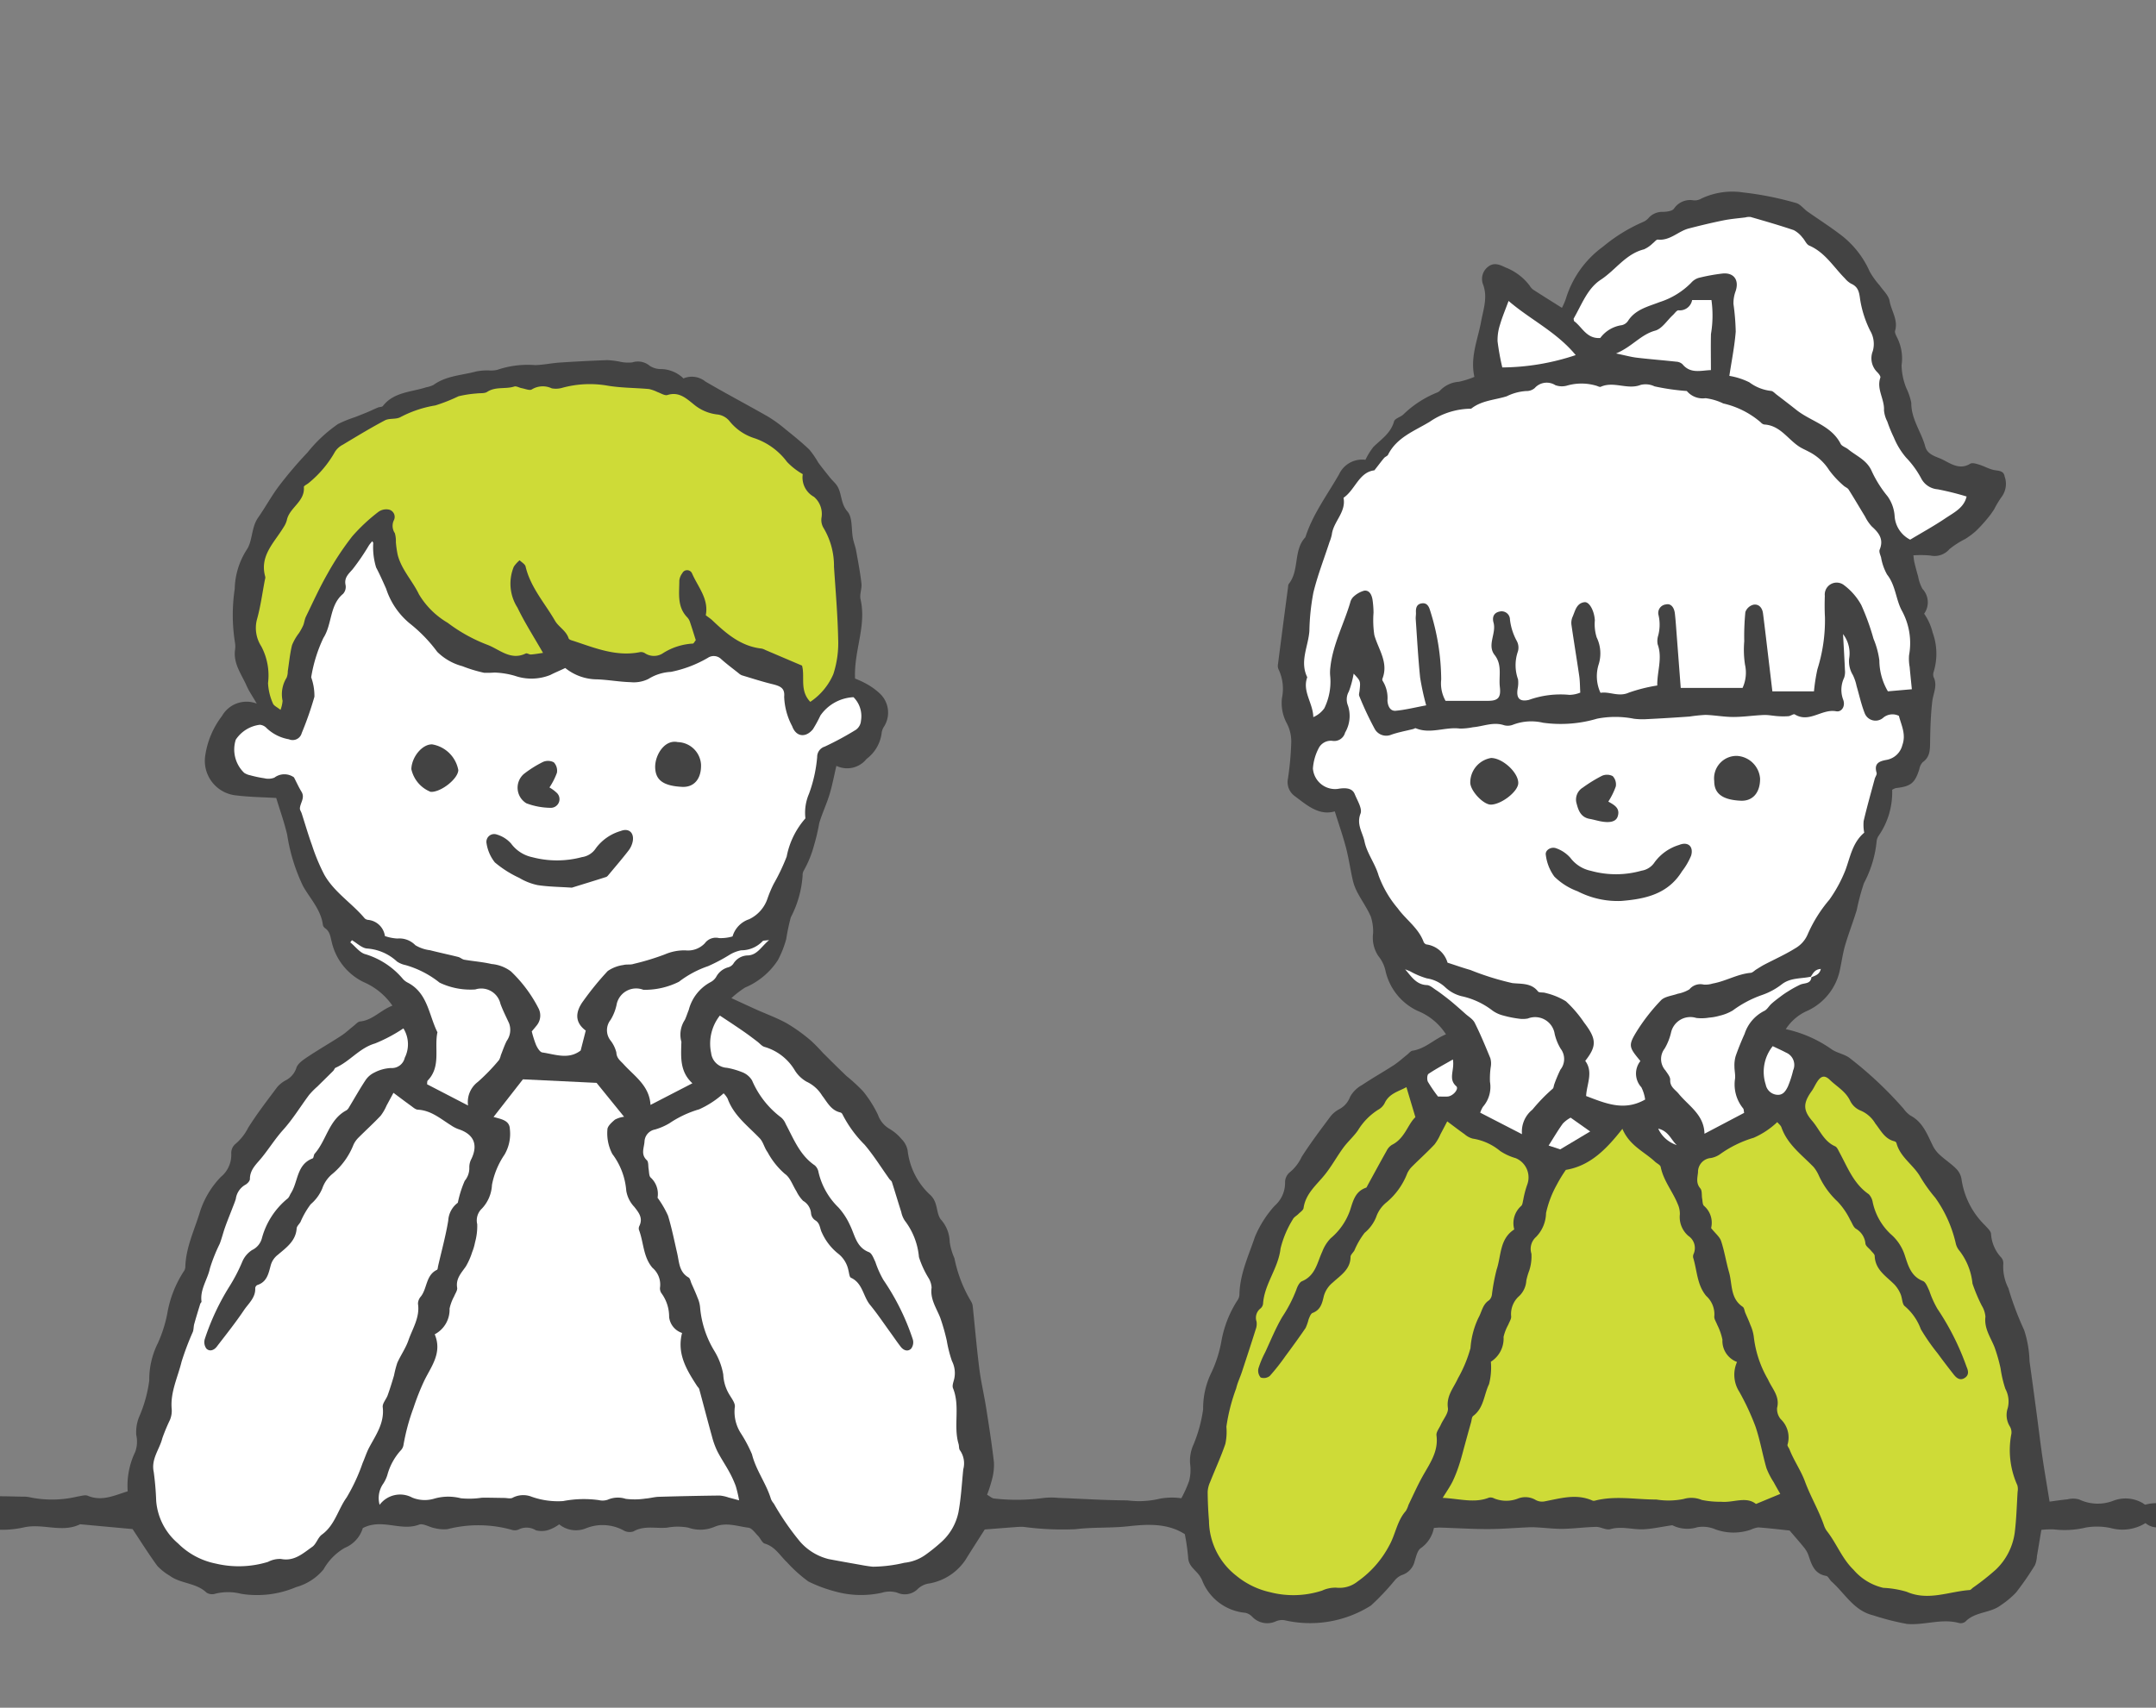
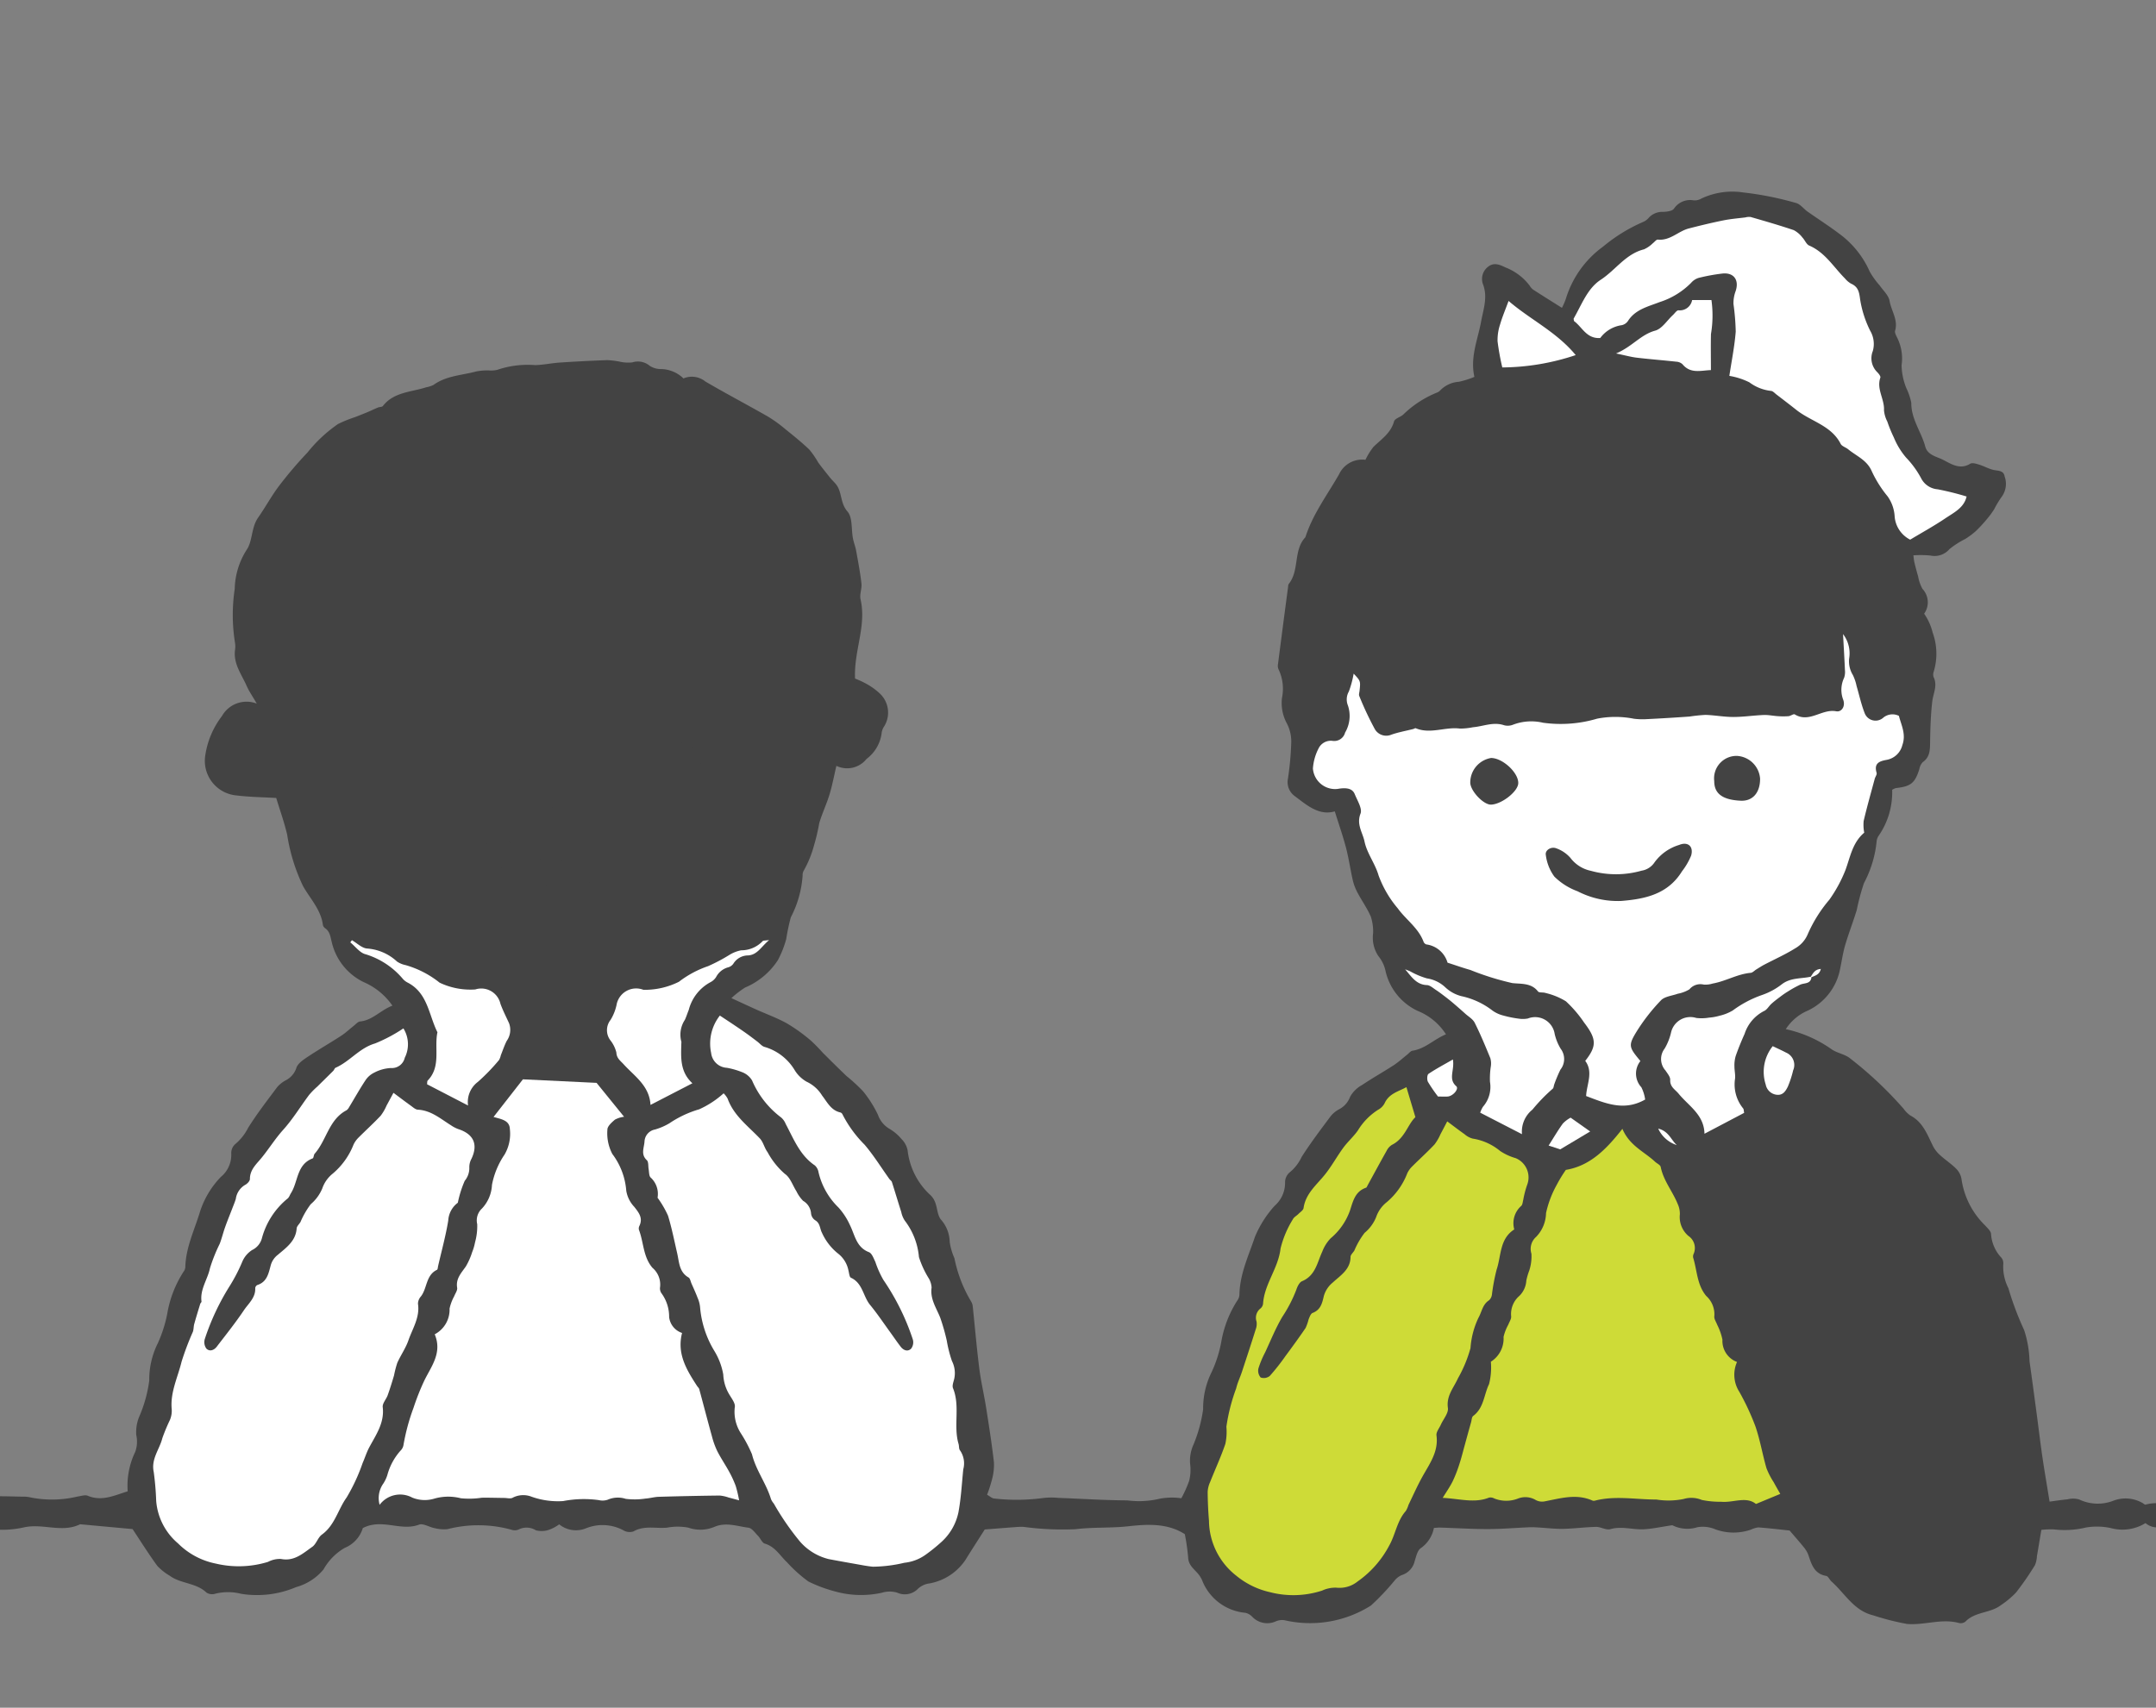
<svg xmlns="http://www.w3.org/2000/svg" width="207" height="164" viewBox="0 0 207 164">
  <rect x="0" y="0" width="207" height="164" fill="#808080" stroke="none" />
  <defs>
    <clipPath id="clip-path">
      <rect id="長方形_294" data-name="長方形 294" width="207" height="164" transform="translate(0 0.116)" fill="#fff" stroke="#707070" stroke-width="1" />
    </clipPath>
  </defs>
  <g id="グループ_595" data-name="グループ 595" transform="translate(-15436.261 -11540.148)">
    <g id="マスクグループ_106" data-name="マスクグループ 106" transform="translate(15436.261 11540.032)" clip-path="url(#clip-path)">
      <path id="パス_1643" data-name="パス 1643" d="M545.364,173.554c-1,.611-.8,1.419-.694,2.145.157,1.132.461,2.243.607,3.376.08.622-.078,1.271-.05,1.9.034.754.151,1.5.235,2.276.628-.074,1.318-.2,2.012-.221a7.285,7.285,0,0,1,1.24.2,4.915,4.915,0,0,0,1.073.1,9.28,9.28,0,0,1,2.8-.068,10.636,10.636,0,0,0,2.507.035c1.656-.051,3.31-.154,4.966-.182a14.123,14.123,0,0,1,1.9.2,5.89,5.89,0,0,0,1.137.151c1.1-.09,2.19-.241,3.484-.391.044-.436.138-.96.141-1.484a35.477,35.477,0,0,1,0-4.531c.248-1.842.816-3.641,1.247-5.459a5.717,5.717,0,0,0,.267-1.116,11.993,11.993,0,0,1,1.495-4.578,1.641,1.641,0,0,0,.249-.705,11.735,11.735,0,0,1,1.064-5.328,5.547,5.547,0,0,0,.276-1.248,5,5,0,0,1,.964-2.869,1.1,1.1,0,0,0,.144-.475c.253-1.119.507-2.239.751-3.36.071-.33.088-.672.17-1s.116-.75.336-.937c1.012-.859,1.117-2.1,1.418-3.237a6.869,6.869,0,0,1,1.3-2.871,14.43,14.43,0,0,0,1.325-2.314c.226-.4.464-.8.7-1.188.065-.107.24-.213.224-.293-.279-1.437,1.157-2,1.585-3.076.159-.4.637-.675.963-1.012.232-.238.575-.449.661-.735a3.558,3.558,0,0,1,2.165-2.122,2.278,2.278,0,0,1,.993-2.2,10.349,10.349,0,0,0,1.213-1.45,2.056,2.056,0,0,1,.657-.584,1.354,1.354,0,0,0,.819-.912,1.264,1.264,0,0,1,1.246-.941,2.258,2.258,0,0,0,1.529-.824,21.162,21.162,0,0,1,1.861-1.468,1.4,1.4,0,0,0-.95-1.5,7.66,7.66,0,0,1-3.878-4.257,2.682,2.682,0,0,0-1.267-1.535,1.547,1.547,0,0,1-.641-1.027,11.844,11.844,0,0,1-.018-1.785,1.893,1.893,0,0,0-.127-.965,1.77,1.77,0,0,1,.236-2.353c.537-.65.872-1.229.344-2.058a1.519,1.519,0,0,1-.066-1,5.565,5.565,0,0,0-.091-2.8c-.709-2.166-.652-4.434-.919-6.658a8.269,8.269,0,0,1,.162-1.72c-.31-.071-.583-.142-.86-.2a28.444,28.444,0,0,1-3.085-1.546,35.648,35.648,0,0,1-1.693-3.26,3.267,3.267,0,0,1,.046-1.633,5.481,5.481,0,0,1,1.66-3.414c-.106-.214-.216-.438-.358-.728l.714-.427c-.281-.841-.845-1.591-.413-2.5a.566.566,0,0,0-.135-.464,2.43,2.43,0,0,1-.21-2.437c.226-.864.342-1.755.537-2.628.158-.705.358-1.4.546-2.1.033-.122.163-.247.142-.351-.258-1.309.641-2.256,1.022-3.366a1.635,1.635,0,0,1,1.216-1.205,2.168,2.168,0,0,0,1.608-1.494,1.692,1.692,0,0,1,1.161-1.091,2.85,2.85,0,0,0,.926-.425,3.037,3.037,0,0,1,3.137-.487,1.012,1.012,0,0,0,.38.027,2.05,2.05,0,0,0,.339-.081c.127-.292.415-.642.4-.978-.066-1.364,1.242-2.1,1.444-3.336a.837.837,0,0,1,.409-.472,3.825,3.825,0,0,0,1.113-1.335c.92-1.292,1.8-2.661,3.373-3.343.655-.284,1.207-.8,1.837-1.148a4.819,4.819,0,0,1,1.386-.557c.817-.159,1.674-.007,2.414-.629.311-.26.96-.081,1.34-.3a7.941,7.941,0,0,1,3.195-.849c2.626-.3,5.247-.7,7.882-.835a11.107,11.107,0,0,1,5.111.643,7.394,7.394,0,0,0,2.187.568,9.814,9.814,0,0,1,4.514,2.045,11.969,11.969,0,0,1,4.524,4.971,4.105,4.105,0,0,0,1.51,2.291.76.76,0,0,1,.28.421c.332,1.079.639,2.165.973,3.244a6.593,6.593,0,0,0,.351.783,8.422,8.422,0,0,1,5.758,1.241,5.07,5.07,0,0,0,.93.393,1.113,1.113,0,0,1,.887.985,2.044,2.044,0,0,0,.72,1.306A2.629,2.629,0,0,1,645.2,74.5a2.352,2.352,0,0,0,.3,1.214,4.141,4.141,0,0,1,.458,2.234,7.464,7.464,0,0,0,.093,1.143c.018.169.145.39.077.5-.953,1.5.357,3.224-.471,4.728.34,1.365-.832,2.726-.013,4.092-.3,1.317-.026,2.71-.678,4-.382.755-1.191.82-1.631,1.349-.421.505-.537,1.275-.98,1.746-.336.357-.977.427-1.629.682-.067.725-.122,1.569-.226,2.406-.131,1.049-.364,2.089-.439,3.141-.067.952.389,1.935-.283,2.854-.128.176.058.572.079.867a5.146,5.146,0,0,1,.053,1.388c-.143.68.017,1.068.7,1.251a1.973,1.973,0,0,1,1.674,2.344,4.55,4.55,0,0,0,.126,1.523,3.626,3.626,0,0,1-.771,3.459,6.254,6.254,0,0,0-.829,2.392,1.4,1.4,0,0,1-1.048,1.162,1.152,1.152,0,0,0-.542.3c-1.047,1.131-2.1,2.26-3.1,3.426-.561.652-.373,1.082.431,1.454a10.678,10.678,0,0,1,4.05,2.811,12.538,12.538,0,0,1,.931,1.567c.342.234.745.542,1.18.8a3.561,3.561,0,0,0,.918.368,1.771,1.771,0,0,1,1.317,1.256,8.559,8.559,0,0,0,.954,1.611c.114.178.362.3.407.489.287,1.2,1.221,1.725,2.164,2.32a2.312,2.312,0,0,1,.744,1.264,3.4,3.4,0,0,0,1.006,1.877,2.954,2.954,0,0,1,.681,1.067c.536,1.154,1,2.341,1.561,3.485.86,1.765,1.873,3.463,2.627,5.269a8,8,0,0,1,1.042,4.018,1.344,1.344,0,0,0,.409,1c1.122.979,1.212,2.416,1.734,3.658.161.383.294.778.44,1.168.076.2.252.422.212.593-.311,1.311.519,2.354.784,3.525.168.74.3,1.486.484,2.221.12.482.342.941.441,1.426a12.889,12.889,0,0,1,.127,1.514,1.736,1.736,0,0,1,.749,1.641.978.978,0,0,0,.154.609,4.7,4.7,0,0,1,.437,3.441,3.449,3.449,0,0,0,.166.987,17.207,17.207,0,0,1,.265,2.28,25.707,25.707,0,0,0,.159,5.817,4.376,4.376,0,0,1,.011.977c.117.093.182.187.25.191a23.032,23.032,0,0,0,4.656.137,13.061,13.061,0,0,1,4.525.082.409.409,0,0,0,.246,0c1.69-1,3.442-.056,5.162-.15a18.993,18.993,0,0,1,2.8.25.506.506,0,0,0,.252-.016c1.533-.767,3.079-.316,4.626-.064a1.177,1.177,0,0,0,.613-.062,1.958,1.958,0,0,1,1.611.047,2.932,2.932,0,0,0,1.127.044,1.374,1.374,0,0,1,1.063,2.345,1.236,1.236,0,0,1-1.54.263,5.5,5.5,0,0,0-2.827-.327,21.042,21.042,0,0,0-3.049.367,1.29,1.29,0,0,1-.634,0c-1.359-.607-2.758-.193-4.141-.214-1.067-.016-2.132-.143-3.2-.181-.842-.03-1.687-.008-2.53.007-.641.012-1.286.108-1.923.065a43.28,43.28,0,0,0-5.451-.2c-.76.045-1.518.131-2.238.2a9.366,9.366,0,0,0-.581,1.785,2.945,2.945,0,0,1-1.438,2.147c-1,.724-1.883,1.608-2.875,2.344a3.989,3.989,0,0,1-1.607.717c-1.346.241-2.713.355-4.071.53a2.136,2.136,0,0,1-1.689-.42,1.447,1.447,0,0,0-1.021-.29,4.521,4.521,0,0,1-3.649-1.053c-1.039-.725-1.738-1.773-2.842-2.445a9.736,9.736,0,0,1-2.44-2.534,2.543,2.543,0,0,0-2.976-.781,6.562,6.562,0,0,1-1.845.091c-1.133-.025-2.242-.2-3.36-.256-1-.05-2.025.43-2.991-.245-.116-.081-.393.086-.6.112-.415.053-.832.091-1.251.124-.081.007-.191-.081-.246-.049a4.54,4.54,0,0,1-2.911.254c-.619-.078-1.266.108-1.9.085-1.577-.058-3.151-.224-4.728-.233a15.262,15.262,0,0,0-2.384.367c-.292.046-.652.191-.869.078a3.673,3.673,0,0,0-2.446-.329,7.125,7.125,0,0,1-1.627.028,27.8,27.8,0,0,1-2.938-.251,5.59,5.59,0,0,0-2.955.279,7.977,7.977,0,0,1-2.74,0c-.413-.011-.823-.04-1.235-.051-.171,0-.342.035-.513.032-.9-.013-1.721-.467-2.719-.055a7.734,7.734,0,0,1-2.79.214c-.8.007-1.6-.117-2.4-.122a8.373,8.373,0,0,0-1.284.17c-1,1.979-2.112,3.694-4.083,4.653-.113.055-.295.111-.314.2-.265,1.159-1.443,1.4-2.164,2.089a3.258,3.258,0,0,1-2.876.784,1.524,1.524,0,0,0-1.51.3,1.75,1.75,0,0,1-1.173.389c-1.577-.143-3.151-.346-4.714-.6a2.99,2.99,0,0,1-1.253-.6c-.915-.7-1.718-1.56-2.688-2.162-1.4-.868-1.751-2.228-2.067-3.652-.128-.577-.224-1.161-.343-1.79a11.113,11.113,0,0,1-3.768.009,8.07,8.07,0,0,0-2.511.315,2.8,2.8,0,0,1-1,.1,3.37,3.37,0,0,0-2.261-.053.634.634,0,0,1-.5-.053,2.853,2.853,0,0,0-2.593-.122.614.614,0,0,1-.378.049c-.91-.344-1.848-.011-2.765-.136a7.592,7.592,0,0,0-3.271-.044,4.735,4.735,0,0,1-2.012-.141c-.509-.09-.761-.018-.96.516a19.078,19.078,0,0,1-3.6,6.126,4.67,4.67,0,0,1-4.127,1.333,3.528,3.528,0,0,0-1.745.17,1.642,1.642,0,0,1-1,.12c-2.032-.625-4.164-.968-6.031-2.075a.969.969,0,0,1-.207-.151c-1.167-1.221-2.307-2.468-3.506-3.657-.6-.6-1.4-1.026-1.381-2.047a5.724,5.724,0,0,0-4.263-.172,5.566,5.566,0,0,1-2.008.109c-1.66-.146-3.333-.181-5-.172-1.108,0-2.215.168-3.324.246-.21.015-.492.039-.625-.075-1.147-.986-2.36-.065-3.533-.149-.541-.039-1.086-.024-1.628-.037-.251-.007-.542-.113-.744-.019a2.211,2.211,0,0,1-2.252-.329,3.416,3.416,0,0,1-3.622.234c-.742-.32-1.2.3-1.825.328-.595.025-1.068-.649-1.712-.227a1.874,1.874,0,0,1-1.725.06,3.361,3.361,0,0,0-2.365-.23c-.353.131-.876-.192-1.271-.295-1.357.375-2.614.912-4.088.325a5.341,5.341,0,0,0-3.648.192c-.146.048-.354.208-.362.327-.089,1.332-1.38,1.771-2.016,2.7a10.171,10.171,0,0,1-1.9,1.683c-.1.083-.228.145-.288.249-.908,1.562-2.511,1.923-4.068,2.369-.739.211-1.469.453-2.214.64a2.4,2.4,0,0,1-1.242.141,5.7,5.7,0,0,0-2.634-.238,5.2,5.2,0,0,1-3.049-.838,2.05,2.05,0,0,1-.673-.579,32.4,32.4,0,0,1-1.887-2.744c-.677-1.168-1.239-2.4-1.886-3.68a16.579,16.579,0,0,1-2.857-.436,1.7,1.7,0,0,0-1.434.128,1.078,1.078,0,0,1-.61.168c-1.131-.232-2.288.488-3.413-.108-.145-.076-.4.085-.6.085-.539,0-1.08-.012-1.617-.055-.2-.016-.435-.236-.593-.182-1.243.414-2.521-.065-3.768.177-.291.057-.667.165-.881.039-1.006-.591-1.974-.051-2.954.012-1.316.085-2.63.183-4.141.289-.279.676-.612,1.485-.949,2.291a2.073,2.073,0,0,1-.274.574,16.305,16.305,0,0,1-2.064,2.235,14.863,14.863,0,0,1-2.494,1.3,5.719,5.719,0,0,0-.9.5,2.834,2.834,0,0,1-2.772.537,3.107,3.107,0,0,0-1.38,0,1.762,1.762,0,0,1-1.68-.4c-.819-.9-1.9-.832-2.927-.855a4.9,4.9,0,0,1-4.427-2.571,1.951,1.951,0,0,0-.981-.881,4.232,4.232,0,0,1-1.342-1.109,14.385,14.385,0,0,1-1.062-1.634c-1.28,0-2.549.034-3.814-.016a11.61,11.61,0,0,1-1.588-.331,4.523,4.523,0,0,0-.85-.062c-.629,0-1.257.023-1.886.039-.459.012-.919.016-1.377.047a4,4,0,0,1-.754.11c-2.513-.361-5.019.214-7.538.045-.737-.049-1.468.274-2.216-.184-.24-.146-.751.008-1.07.164a2.533,2.533,0,0,1-1.728.115c-1.161-.228-2.474-.641-3.507-.307a5.916,5.916,0,0,1-3.45.126,1.5,1.5,0,0,0-.637.046,2.284,2.284,0,0,1-2.159-.426,21.023,21.023,0,0,0-2.105.013c-.971.108-1.932.309-2.9.447a2.909,2.909,0,0,1-1.15.043,10.418,10.418,0,0,0-3.307-.146c-1.265.044-2.538-.117-3.808-.191-.128-.007-.28-.087-.379-.042-1.459.666-3.018-.035-4.511.341a6.871,6.871,0,0,1-2.961,3.823.693.693,0,0,0-.213.143c-1.252,1.65-3.246,2.1-4.9,3.105a12.306,12.306,0,0,1-3.023,1.27,1.109,1.109,0,0,0-.237.1c-.771.444-1.552-.561-2.342.041a2.005,2.005,0,0,1-2.3-.088,1.343,1.343,0,0,0-.5-.076c-1.827-.118-1.945-.2-2.574-1.938a11.918,11.918,0,0,1-1.27-.57,4.518,4.518,0,0,1-.982-.788,4.7,4.7,0,0,1-.92-1.206,9.393,9.393,0,0,1-.575-1.928c-.136-.646-.181-1.311-.253-1.865-2.378-.257-4.57-.5-6.763-.726a1.427,1.427,0,0,0-.738.053,1.732,1.732,0,0,1-1.831-.261,4.215,4.215,0,0,1-3.34.475,6.28,6.28,0,0,0-2.392-.048,8.685,8.685,0,0,1-3.05.18,8.3,8.3,0,0,0-1.218.044c-.145.872-.282,1.705-.426,2.537a2.422,2.422,0,0,1-.194.86,27.906,27.906,0,0,1-1.812,2.62,8.437,8.437,0,0,1-1.446,1.209c-1.012.786-2.472.611-3.41,1.583a.73.73,0,0,1-.609.137c-1.69-.468-3.358.242-5.021.084a24.4,24.4,0,0,1-3.225-.823c-1.86-.444-2.716-2.108-4-3.245-.189-.167-.317-.506-.514-.541-1.159-.2-1.411-1.117-1.717-2.023a2.569,2.569,0,0,0-.45-.752c-.415-.517-.856-1.012-1.346-1.584-.895-.094-1.949-.222-3.007-.3a2.439,2.439,0,0,0-.718.218,5.085,5.085,0,0,1-3.385-.025,3.069,3.069,0,0,0-1.741-.211,3.215,3.215,0,0,1-2.413-.191c-1.126.166-1.952.357-2.783.391-1.051.043-2.089-.325-3.169-.011-.4.115-.91-.229-1.366-.22-1.049.02-2.095.168-3.143.187-.841.014-1.683-.09-2.524-.138-.249-.014-.5-.024-.749-.013-1.324.058-2.648.171-3.972.173-1.521,0-3.042-.094-4.563-.142-.169-.006-.34.016-.618.032a3.071,3.071,0,0,1-1.251,1.938c-.33.208-.45.8-.592,1.239a1.83,1.83,0,0,1-1.242,1.352,1.769,1.769,0,0,0-.681.514,23.2,23.2,0,0,1-2.281,2.412,10.924,10.924,0,0,1-8.3,1.408,1.5,1.5,0,0,0-.862.123,1.986,1.986,0,0,1-2.246-.468,1.333,1.333,0,0,0-.636-.365A4.929,4.929,0,0,1,237.7,190.4a1.879,1.879,0,0,0-.123-.225c-.355-.663-1.168-1.01-1.2-1.914a20.715,20.715,0,0,0-.32-2.244c-1.713-1.1-3.685-.948-5.454-.756-1.686.184-3.373.07-5.058.281a28.262,28.262,0,0,1-4.974-.226,5.887,5.887,0,0,0-.761.022c-.936.068-1.871.144-2.961.228-.572.9-1.215,1.89-1.836,2.895a5.285,5.285,0,0,1-3.432,2.28,2.031,2.031,0,0,0-1.118.492,1.758,1.758,0,0,1-2.021.4,2.55,2.55,0,0,0-1.468.008,9.226,9.226,0,0,1-4.547-.138,13.526,13.526,0,0,1-2.514-.942,13.76,13.76,0,0,1-2.067-1.861c-.667-.63-1.124-1.486-2.112-1.774-.268-.078-.419-.512-.656-.75-.287-.289-.583-.737-.917-.78-1.081-.137-2.173-.56-3.277-.076a3.494,3.494,0,0,1-2.5.069,5.472,5.472,0,0,0-2.02,0c-1.076.109-2.195-.236-3.238.361a1.148,1.148,0,0,1-.979-.109,4.251,4.251,0,0,0-3.59-.186,2.543,2.543,0,0,1-2.566-.383,3.857,3.857,0,0,1-.9.495,2.187,2.187,0,0,1-1.337.079,1.7,1.7,0,0,0-1.687-.064.927.927,0,0,1-.627.018,11.929,11.929,0,0,0-6.165-.067,3.608,3.608,0,0,1-1.264-.1c-.5-.092-1.083-.48-1.475-.332-1.764.669-3.542-.629-5.4.33a2.991,2.991,0,0,1-1.732,1.9,5.467,5.467,0,0,0-2.039,2.07,5.208,5.208,0,0,1-2.634,1.7,9.571,9.571,0,0,1-5.269.645,5.088,5.088,0,0,0-2.47-.016,1.012,1.012,0,0,1-.864-.1c-1-.961-2.478-.838-3.539-1.628a5.259,5.259,0,0,1-1.182-.936c-.827-1.129-1.569-2.32-2.378-3.538l-5.036-.463c-1.754.863-3.6-.127-5.445.311a9.628,9.628,0,0,1-5.036-.254c-.761-.237-1.724.183-2.6.287a2.827,2.827,0,0,1-2.363-.853c-.127.432-.286.9-.4,1.382a6.613,6.613,0,0,1-1.761,3.5c-.177.164-.238.45-.412.62-1.011.99-2.039,1.961-3.06,2.94-1.523.043-3.014.645-4.556.279a5.158,5.158,0,0,1-1.33-.472,2.218,2.218,0,0,0-2.021-.375.528.528,0,0,1-.376-.041,16.613,16.613,0,0,1-2.616-1.308c-1.134-.817-2.141-1.809-3.208-2.721a2.536,2.536,0,0,1-1.029-1.985,2.235,2.235,0,0,0-.189-.872.861.861,0,0,0-1.127-.577,4.4,4.4,0,0,1-2,.15,27.1,27.1,0,0,0-3.261.337c-.168.019-.365.111-.5.055-1.515-.623-3.118.1-4.68-.357a10.97,10.97,0,0,0-2.731.1c-.967-.009-1.933-.168-2.9-.185-.792-.013-1.59.163-2.379.121a13.286,13.286,0,0,0-3.923.256c-1.519-.634-3.145.342-4.664-.3-1.391.5-2.767-.012-4.144-.021-1.721-.01-3.446.118-5.178.041-.975-.044-1.957.137-2.938.183-.674.031-1.35.006-2.114.006a7.74,7.74,0,0,0-.267,1.265,2.256,2.256,0,0,1-.87,1.655,20.637,20.637,0,0,1-3.417,2.856c-1.113.6-2.184,1.785-3.749,1.2-.164-.062-.447.175-.67.284a5.511,5.511,0,0,1-4.2.669,3.177,3.177,0,0,0-1.138-.076,1.866,1.866,0,0,1-1.933-.994,2.229,2.229,0,0,0-1.3-1.166,1.185,1.185,0,0,1-.608-.446c-1.023-1.644-2.512-3.058-2.509-5.243a4.377,4.377,0,0,0-.939.01,6.007,6.007,0,0,1-2.505-.027,7.877,7.877,0,0,0-2.711-.081,4.426,4.426,0,0,1-3.237-.118c-.479-.273-1.242-.071-1.873-.041-.338.016-.7.24-1,.169-2.458-.57-4.947.311-7.4-.182a3.349,3.349,0,0,0-.883.105,3.978,3.978,0,0,1-1.526.086,25.217,25.217,0,0,0-4.718-.681.964.964,0,0,1,.125-1.923c2.34-.064,4.683-.073,7.02-.193,1.575-.081,3.141-.324,4.713-.477a5.715,5.715,0,0,1,1.41-.03,7.769,7.769,0,0,0,3.187.081c.225-.057.5.1.75.117.635.048,1.273.065,1.908.112.716.053,1.431.118,2.144.191a3.436,3.436,0,0,0,.74.124c1.258-.168,2.511-.372,3.814-.571.021-.062.115-.19.094-.295-.44-2.21.113-4.4.078-6.6-.024-1.471-.059-2.954-.1-4.431a8.626,8.626,0,0,1,.134-1.259,2.257,2.257,0,0,0,.1-.757c-.475-1.825-.11-3.645-.014-5.468.013-.251.127-.617,0-.737-.7-.689-.4-1.494-.406-2.293-.013-1.566-.153-3.131-.2-4.7-.018-.623.087-1.248.118-1.873a3.424,3.424,0,0,0,0-1.362c-.758-1.863-.368-3.694.09-5.508a34.993,34.993,0,0,1,1.145-3.338c.187-.515.444-1.006.636-1.519a8.056,8.056,0,0,0,.231-.942,4.85,4.85,0,0,0,2.216-3.57,12.813,12.813,0,0,0-.422-2.675c-.017-.21-.348-.449-.586-.579A6.743,6.743,0,0,1,29,129.538a1.311,1.311,0,0,0-.153-.486c-.864-1.126-.54-2.368-.358-3.59a1.468,1.468,0,0,1,.339-.811,2.276,2.276,0,0,0,.555-1.5,3.077,3.077,0,0,1,1.245-2.288,1.481,1.481,0,0,0,.645-1.021A5.26,5.26,0,0,1,33,117.059a4.923,4.923,0,0,0,1.039-1.429,13.75,13.75,0,0,0,.657-1.521.756.756,0,0,0,.089-.239c.073-1.56-.353-3.109-.108-4.677.021-.142-.268-.314-.365-.5a4.608,4.608,0,0,1-.523-1.137c-.389-1.838-.742-3.683-1.079-5.531a7.7,7.7,0,0,1-.1-1.513,3.216,3.216,0,0,0-.195-1.749,1.892,1.892,0,0,1-.049-1,8.959,8.959,0,0,0-.091-2.509,12.746,12.746,0,0,1,.237-3.429c.021-.205.205-.406.193-.6-.141-2.187.777-4.137,1.35-6.164.093-.327.1-.675.174-1.01a3.135,3.135,0,0,1,.318-1.228c.809-1.054.739-2.33,1.027-3.514.07-.288.054-.649.225-.855,1.148-1.378,1.582-3.113,2.4-4.654.173-.325.518-.555.721-.869.6-.933,1.817-1.372,2.073-2.583a.669.669,0,0,1,.214-.315c1.19-1.08,2.39-2.149,3.572-3.236.248-.228.405-.558.661-.773a4.053,4.053,0,0,1,1.045-.666c.584-.236,1.205-.379,1.808-.574.116-.038.274-.107.311-.2.416-1.063,1.555-1.431,2.18-2.284.726-.99,1.918-1.253,2.9-1.829,1.278-.752,2.689-1.274,4.022-1.938a2.936,2.936,0,0,1,2.187-.51,1.545,1.545,0,0,0,.873-.107c.876-.325,1.736-.694,2.6-1.044a1.05,1.05,0,0,1,.244-.081c1.132-.146,2.264-.3,3.4-.427.625-.071,1.253-.113,1.882-.141a2.422,2.422,0,0,1,.881.067c1.6.555,3.109.025,4.642-.306a2.53,2.53,0,0,1,1.115-.165c1.66.5,3.409.085,5.059.552a16.844,16.844,0,0,1,1.638.618c.308.122.608.386.909.383.877-.012,1.753-.127,2.629-.2.212-.017.47-.094.631,0,1.583.865,3.584.823,4.9,2.282.195.216.6.251.918.343a11.579,11.579,0,0,1,2.42,1.1,30.973,30.973,0,0,1,4.731,3.892,1.965,1.965,0,0,0,.914.413,1.708,1.708,0,0,1,1.484,1.247,1.7,1.7,0,0,0,1.1,1.134,3.251,3.251,0,0,1,1.382,1.106,4.464,4.464,0,0,0,1.6,1.744.428.428,0,0,1,.154.2c.394.865.743,1.754,1.184,2.594.413.786.927,1.52,1.383,2.284a1.6,1.6,0,0,1,.309.7,9.237,9.237,0,0,0,1.225,3.614,5.442,5.442,0,0,0,.645,1.237,1.734,1.734,0,0,1,.346,1.839,2.42,2.42,0,0,1,1.055,2.657,3.314,3.314,0,0,0,.418,2.462,4.208,4.208,0,0,1,.392,1.6,42.2,42.2,0,0,1,.373,6.116c.011,1.417.246,2.877.272,4.325.014.765,0,1.529-.008,2.294a.692.692,0,0,1-.059.376c-.747,1-.408,2.085-.4,3.184a14.329,14.329,0,0,1-.526,3.374,3.6,3.6,0,0,0,.076,2.252c.186.469.228.993.393,1.472a3.6,3.6,0,0,0,.46.722c.645.985,1.615,1.779,1.717,3.086.023.292.311.576.512.837.18.234.555.409.591.649a10.581,10.581,0,0,1,.357,3.893,2.845,2.845,0,0,0-.155,1.486c.595,1.408.039,2.772-.26,4.026a9.6,9.6,0,0,1-2.03,3.483,7.681,7.681,0,0,0-1.833,2.671c-.214.74-.7,1.394-.548,2.235a1.926,1.926,0,0,0,.08.493c.64,1.3,1.224,2.633,1.969,3.869.684,1.135,1.629,2.045,1.525,3.6-.05.756.56,1.584.311,2.47a.372.372,0,0,0,.045.25c.772,1.394.432,2.987.792,4.455a2.774,2.774,0,0,1-.006.887c-.016.167-.147.328-.143.49.041,1.682.118,3.364.137,5.046a1.8,1.8,0,0,1-.3,1.073,2.127,2.127,0,0,0-.355,1.947c.55,2.026-.071,3.983-.231,5.962-.061.754-.461,1.487-.485,2.237a17.262,17.262,0,0,0,.242,3.17,3.964,3.964,0,0,1-.158,2.507,1.111,1.111,0,0,0-.148.728c.494,1.516.151,3.066.2,4.594a16.327,16.327,0,0,1-.4,2.78c.755-.112,1.377-.2,2-.295.295-.045.647-.228.872-.126a6.715,6.715,0,0,0,3.334.168c1.108-.061,2.223-.006,3.335.009a2.91,2.91,0,0,1,.767.081,10.5,10.5,0,0,0,4.453-.088c.337-.045.729-.193,1.006-.078,1.36.567,2.56-.039,3.831-.428a7.468,7.468,0,0,1,.723-3.786,2.9,2.9,0,0,0,.1-1.622,3.856,3.856,0,0,1,.321-1.846,12.873,12.873,0,0,0,.926-3.385,7.824,7.824,0,0,1,.814-3.565,12.6,12.6,0,0,0,.924-2.909,10.705,10.705,0,0,1,1.543-3.959.85.85,0,0,0,.182-.471c.048-1.873.874-3.537,1.4-5.282a8.594,8.594,0,0,1,2.011-3.368,2.734,2.734,0,0,0,1-2.223,1.152,1.152,0,0,1,.357-.906,4.914,4.914,0,0,0,1.247-1.559c.85-1.365,1.842-2.643,2.805-3.934a2.84,2.84,0,0,1,.794-.642,2.043,2.043,0,0,0,1.046-1.2c.127-.421.645-.772,1.059-1.049,1.061-.709,2.171-1.345,3.242-2.04.425-.276.8-.635,1.2-.95.2-.157.4-.406.624-.427,1.217-.122,1.979-1.106,3.1-1.516A6.461,6.461,0,0,0,157.219,133a5.679,5.679,0,0,1-3.063-3.831c-.134-.5-.16-1.007-.631-1.338a.528.528,0,0,1-.221-.308c-.182-1.466-1.222-2.531-1.9-3.728a17.5,17.5,0,0,1-1.529-4.941c-.274-1.184-.69-2.335-1.053-3.537-1.21-.072-2.535-.087-3.842-.246A3.333,3.333,0,0,1,142,111.294a8.172,8.172,0,0,1,1.611-3.845,2.709,2.709,0,0,1,3.344-1.193c-.426-.738-.754-1.2-.979-1.717-.483-1.1-1.281-2.108-1.111-3.427a2.3,2.3,0,0,0-.009-.747,16.924,16.924,0,0,1-.019-5.132,7.252,7.252,0,0,1,1.15-3.754c.575-.835.428-2.133,1.095-3.083.7-1,1.285-2.092,2.024-3.066a39.253,39.253,0,0,1,2.713-3.185,13.841,13.841,0,0,1,2.932-2.739,12.2,12.2,0,0,1,1.637-.664c.392-.155.786-.306,1.175-.469.344-.145.68-.31,1.024-.453.154-.063.392-.04.475-.147,1.059-1.352,2.705-1.325,4.14-1.791a2.634,2.634,0,0,0,.727-.238c1.228-.884,2.721-.915,4.1-1.29a5.893,5.893,0,0,1,1.149-.1,2.692,2.692,0,0,0,.882-.057,9.035,9.035,0,0,1,3.629-.449c.793-.023,1.581-.194,2.375-.247q2.272-.15,4.548-.233a8.319,8.319,0,0,1,1.136.136,3.67,3.67,0,0,0,1.265.081,1.766,1.766,0,0,1,1.675.334,2.015,2.015,0,0,0,.943.307,3.174,3.174,0,0,1,2.29.9,2.056,2.056,0,0,1,2.1.294c1.98,1.161,4.015,2.228,6.008,3.367a13.082,13.082,0,0,1,1.661,1.2c.794.638,1.59,1.279,2.325,1.982a8.914,8.914,0,0,1,.847,1.234c.376.512.776,1.008,1.174,1.5.187.232.421.426.591.668.529.752.345,1.74,1.042,2.537.5.572.357,1.7.523,2.574.076.4.234.786.307,1.187.19,1.046.391,2.094.51,3.149.057.5-.195,1.051-.085,1.527.59,2.558-.656,4.946-.527,7.607a8.381,8.381,0,0,1,1,.456,6.29,6.29,0,0,1,1.339.943,2.51,2.51,0,0,1,.466,3.172,1.51,1.51,0,0,0-.245.591,3.662,3.662,0,0,1-1.453,2.548,2.385,2.385,0,0,1-2.9.672c-.228.965-.394,1.872-.661,2.749-.283.929-.707,1.816-.985,2.747a19.787,19.787,0,0,1-.518,2.2,10.337,10.337,0,0,1-.964,2.353.86.86,0,0,0-.116.49,10.135,10.135,0,0,1-1.132,4.005,19.617,19.617,0,0,0-.443,2.1,9.972,9.972,0,0,1-.791,2,6.981,6.981,0,0,1-3.155,2.644,9.163,9.163,0,0,0-1.316,1.016c.886.407,1.627.753,2.373,1.089.992.445,2.023.817,2.969,1.343a16.581,16.581,0,0,1,2.265,1.626,15.782,15.782,0,0,1,1.162,1.182c.757.753,1.513,1.506,2.285,2.243a16.7,16.7,0,0,1,1.591,1.466,11.215,11.215,0,0,1,1.423,2.25,2.531,2.531,0,0,0,1.083,1.338,4.429,4.429,0,0,1,1.175.989,2.114,2.114,0,0,1,.593,1.087,6.846,6.846,0,0,0,2.226,4.337c.7.707.49,1.629.945,2.286a3.342,3.342,0,0,1,.871,2.184,5.96,5.96,0,0,0,.454,1.562,13.035,13.035,0,0,0,1.587,4.129,1.127,1.127,0,0,1,.169.482c.211,1.989.378,3.982.629,5.966.16,1.271.46,2.524.66,3.791.273,1.729.542,3.459.745,5.2a5.254,5.254,0,0,1-.173,1.636,14.657,14.657,0,0,1-.482,1.508c.267.145.477.356.7.363a19.138,19.138,0,0,0,4.583-.037,6.528,6.528,0,0,1,1.527-.027c2.215.081,4.428.232,6.643.241a8.655,8.655,0,0,0,3.149-.166,6.443,6.443,0,0,1,2.047-.039,10.954,10.954,0,0,0,.751-1.675,4.292,4.292,0,0,0,.091-1.632,3.756,3.756,0,0,1,.325-1.846,13.779,13.779,0,0,0,.926-3.39,7.78,7.78,0,0,1,.814-3.567,12.024,12.024,0,0,0,.928-2.906,10.678,10.678,0,0,1,1.535-3.963A1.043,1.043,0,0,0,241.3,163c.038-1.961.88-3.721,1.482-5.518a10.37,10.37,0,0,1,1.9-3,2.915,2.915,0,0,0,1-2.225,1.251,1.251,0,0,1,.446-.987,4.2,4.2,0,0,0,1.145-1.48c.864-1.357,1.843-2.644,2.805-3.938a2.716,2.716,0,0,1,.794-.64,2.208,2.208,0,0,0,1.055-1.2,2.909,2.909,0,0,1,1.157-1.135c.985-.665,2.029-1.245,3.026-1.894.461-.3.87-.678,1.3-1.02.168-.131.325-.347.509-.375,1.226-.186,2.077-1.113,3.211-1.572a5.783,5.783,0,0,0-2.717-2.252,5.593,5.593,0,0,1-3.081-3.811,3.349,3.349,0,0,0-.689-1.449,3.179,3.179,0,0,1-.509-2.19,4.571,4.571,0,0,0-.218-1.6c-.349-.809-.876-1.54-1.29-2.325a4.9,4.9,0,0,1-.446-1.191c-.237-1.035-.382-2.091-.65-3.116-.3-1.141-.692-2.256-1.074-3.477-1.508.431-2.646-.566-3.833-1.461a1.649,1.649,0,0,1-.663-1.687,29.572,29.572,0,0,0,.309-3.313,3.76,3.76,0,0,0-.4-1.957,4.113,4.113,0,0,1-.486-2.464,4.345,4.345,0,0,0-.32-2.745.807.807,0,0,1-.062-.5q.478-3.729.974-7.455a.527.527,0,0,1,.053-.249c1.062-1.313.421-3.232,1.606-4.5.705-2.212,2.1-4.058,3.231-6.04a2.445,2.445,0,0,1,2.535-1.393,6.363,6.363,0,0,1,.777-1.251c.756-.735,1.659-1.311,1.968-2.438.076-.279.615-.408.89-.662A9.988,9.988,0,0,1,260.23,76.4a.856.856,0,0,0,.325-.2,2.739,2.739,0,0,1,1.814-.852,8.365,8.365,0,0,0,1.49-.472c-.426-1.9.329-3.577.646-5.318.209-1.143.637-2.291.208-3.5a1.476,1.476,0,0,1,.45-1.75c.565-.456,1.129-.211,1.685.062a5.287,5.287,0,0,1,2.325,1.758,1.257,1.257,0,0,0,.34.379c.884.571,1.777,1.127,2.749,1.74a6.013,6.013,0,0,0,.376-.861,9.676,9.676,0,0,1,3.566-5.011,15.868,15.868,0,0,1,3.885-2.39,1.432,1.432,0,0,0,.505-.381,1.746,1.746,0,0,1,1.372-.572c.362-.011.87-.069,1.051-.306a1.873,1.873,0,0,1,1.9-.8,1.293,1.293,0,0,0,.74-.177,6.937,6.937,0,0,1,4.009-.583,30.434,30.434,0,0,1,5.063,1.01c.414.1.734.558,1.114.826,1.009.712,2.053,1.376,3.037,2.121a8.986,8.986,0,0,1,2.94,3.656,8.213,8.213,0,0,0,.956,1.325c.34.485.855.951.946,1.484.162.95.835,1.807.531,2.853-.058.2.111.491.22.717a4.466,4.466,0,0,1,.4,2.606,6.184,6.184,0,0,0,.454,2.185,6,6,0,0,1,.48,1.426c-.016,1.563.961,2.779,1.342,4.2.217.809,1.079.955,1.675,1.251.78.388,1.629,1.012,2.636.394.2-.122.585,0,.863.086.449.136.87.376,1.323.494s1.019.018,1.121.636a2.1,2.1,0,0,1-.277,1.952,8.989,8.989,0,0,0-.717,1.187,8.658,8.658,0,0,1-.675.924,14.108,14.108,0,0,1-1.108,1.2,7.444,7.444,0,0,1-1.02.754,8.274,8.274,0,0,0-1.5.965,1.873,1.873,0,0,1-1.837.614,10.334,10.334,0,0,0-1.625-.016c.034.246.046.472.1.69.108.451.226.9.358,1.345a3.8,3.8,0,0,0,.412,1.183,1.884,1.884,0,0,1,.163,2.385,5.539,5.539,0,0,1,.818,1.818,5.939,5.939,0,0,1,.1,3.752.826.826,0,0,0-.017.506c.412.823-.033,1.574-.124,2.362-.148,1.284-.186,2.582-.205,3.875-.012.751,0,1.449-.71,1.947a1.306,1.306,0,0,0-.325.668c-.416,1.339-.814,1.664-2.26,1.82a1.681,1.681,0,0,0-.348.165,7.34,7.34,0,0,1-1.288,4.4,1.163,1.163,0,0,0-.195.468,10.827,10.827,0,0,1-1.228,4.1,21.663,21.663,0,0,0-.687,2.568c-.344,1.131-.776,2.235-1.11,3.367-.214.726-.32,1.483-.477,2.226a5.567,5.567,0,0,1-3.105,4.071,4.7,4.7,0,0,0-2.123,1.786,12.031,12.031,0,0,1,4.443,1.965c.516.334,1.192.437,1.678.8a36.468,36.468,0,0,1,5.2,4.892,2.656,2.656,0,0,0,.634.634c1.248.65,1.646,1.895,2.224,3.027a3.128,3.128,0,0,0,.7.84c.476.43,1.025.783,1.471,1.239a1.794,1.794,0,0,1,.518.99,7.745,7.745,0,0,0,2.27,4.465c.225.251.556.54.568.822a3.666,3.666,0,0,0,.989,2.27.824.824,0,0,1,.187.6,4.52,4.52,0,0,0,.489,2.329,28.992,28.992,0,0,0,1.513,4.025,10.472,10.472,0,0,1,.517,2.994c.238,1.685.463,3.373.689,5.061.187,1.4.352,2.8.557,4.2.2,1.348.431,2.692.68,4.22.575-.075,1.146-.167,1.721-.219a2.146,2.146,0,0,1,1.119.012,4.143,4.143,0,0,0,3.3.115,3.259,3.259,0,0,1,2.847.263c.069.049.163.136.22.12,1.6-.464,3.273.4,4.869-.315a3.22,3.22,0,0,1,3.11-.03,6.492,6.492,0,0,0-.026-1.737,4.229,4.229,0,0,1,.071-2.769,4.133,4.133,0,0,0,.069-2.886.932.932,0,0,1-.067-.5c.418-1.728.217-3.55.847-5.255a3.658,3.658,0,0,0,.16-1.858,2.562,2.562,0,0,1,.264-1.955,2.04,2.04,0,0,0,.309-1.445c-.475-1.507.15-2.869.383-4.281a26.965,26.965,0,0,0,.571-3.39,5.379,5.379,0,0,1,.371-2.109,1.533,1.533,0,0,0,.139-.624,25.049,25.049,0,0,1-.023-3.554,16.888,16.888,0,0,0,.555-3.72c1.244-1.326.694-2.977.826-4.508.161-1.861.27-3.736.592-5.572a10.053,10.053,0,0,1,1.141-2.422,3.055,3.055,0,0,0,.352-.794,10.291,10.291,0,0,1,4.142-6.812c.23-.176.569-.36.62-.593.193-.872.816-1.145,1.606-1.276.3-1.443,1.457-1.778,2.653-2.045.2-.045.518.085.627-.022.792-.78,1.911-.829,2.829-1.318a28.316,28.316,0,0,1,2.757-1.362,5.694,5.694,0,0,1,1.6-.134,2.56,2.56,0,0,1,2.228-1.113,8.663,8.663,0,0,0,2.474-.465,7.266,7.266,0,0,0,1.593-1.163c.326-1.079-.592-1.785-1.138-2.476a14.89,14.89,0,0,1-2.918-7.232c-.113-.744-.465-1.473-.091-2.259.081-.172-.093-.48-.181-.713a3.365,3.365,0,0,1,2.145-4.48c.16-.054.313-.131.521-.219V97.194A1.668,1.668,0,0,1,364,94.94c.1-.175.191-.468.112-.606-.646-1.141-.1-2.37-.283-3.546a6.485,6.485,0,0,1,.237-1.8,2.215,2.215,0,0,0-1.938-1c-.406.009-.851-.472-1.228-.792-.444-.378-.807-.85-1.251-1.227a2.169,2.169,0,0,1-.832-1.795c.03-1.242-.027-2.493.127-3.719a4.063,4.063,0,0,1,.846-1.811c.333-.44.516-.864.213-1.265-.634-.839-.431-1.8-.556-2.719-.028-.209.094-.482,0-.631-1.1-1.729-.923-3.82-1.631-5.663a8.433,8.433,0,0,1-.256-2.019,6.914,6.914,0,0,1-.105-.892c.013-.8-.91-1.271-.614-2.272.2-.678-.214-1.54-.356-2.319-.015-.085-.01-.19-.059-.248-.84-1-.493-2.045-.007-3.008a22.32,22.32,0,0,1,2.067-3.787,5.506,5.506,0,0,0,1.367-2.844,1.932,1.932,0,0,1,.772-1.107,3.3,3.3,0,0,0,.942-1.459,12.777,12.777,0,0,1,1.7-2.8,1.551,1.551,0,0,1,1.4-.3,15.628,15.628,0,0,0,3.57.936,7.569,7.569,0,0,1,2.365,1.212,5.967,5.967,0,0,1,.551.391,2.991,2.991,0,0,0,1.542-2.247,12.052,12.052,0,0,1,2.24-4.839,4.854,4.854,0,0,1,4.992-2.15.69.69,0,0,0,.253.036c2-.415,3.886.21,5.8.617.288.062.6-.018.9.025a8.772,8.772,0,0,1,1.595.318c.762.265,1.462.694,2.306.165.235-.147.659-.042.985.011,1.224.2,2.458.372,3.66.668s2.357.719,3.531,1.095c.514.165,1.018.36,1.532.526a5.966,5.966,0,0,1,1.107.332,11.975,11.975,0,0,0,3.808,1.453,33.454,33.454,0,0,0,4.5.678,3.6,3.6,0,0,1,2.493,1.109,10.523,10.523,0,0,1,1.466,1.737,18.8,18.8,0,0,1,1.245,2.3,1.176,1.176,0,0,1-.016.752,7.655,7.655,0,0,0-.006,3.637,10.245,10.245,0,0,1-.1,2.521,4.553,4.553,0,0,0-.134,1.512,6.32,6.32,0,0,1-.185,2.885c-.1.791-.062,1.6-.087,2.4-.007.253-.023.506-.035.759-.048,1.023-.1,2.046-.14,3.069-.007.17.094.385.022.506-.774,1.309-.322,2.846-.8,4.205-.142.4-.323.821.191,1.132a.378.378,0,0,1,.088.348c-.5,1.335-1.019,2.664-1.555,4.05a15.356,15.356,0,0,0,1.18,1.518c.948.976.508,2.176.621,3.286a.716.716,0,0,1-.113.359c-.431.836-.879,1.661-1.3,2.5a5.41,5.41,0,0,1-4.533,3.307c-.254.022-.5.091-.888.164,0,1.76.035,3.525-.01,5.288-.044,1.735-.168,3.469-.265,5.333.4-.1.714-.176,1.029-.249,1.268-.293,1.856.118,2.008,1.429a6.519,6.519,0,0,1,.016,1.154q-.113,1.777-.268,3.551a1.4,1.4,0,0,1-.21.726,2,2,0,0,0-.495,1.778,1.753,1.753,0,0,1-.217.854c-.1.278-.357.535-.368.809-.1,2.237-1.826,3.6-2.822,5.346-.306.538-.591,1.089-.961,1.772,1.166.36,2.145.616,3.089.969a10.07,10.07,0,0,1,2.19,1.052,4.465,4.465,0,0,0,3.426,1.065,2.364,2.364,0,0,1,1.1.255,23.62,23.62,0,0,0,3.561,1.292,26,26,0,0,1,2.674.772,1.315,1.315,0,0,1,1.107,1.25,1.011,1.011,0,0,0,.747.942,5.4,5.4,0,0,1,2.118,1.807,4.142,4.142,0,0,0,.716.718,5.152,5.152,0,0,1,1.873,2.224,3.011,3.011,0,0,0,1.095,1.19A6.4,6.4,0,0,1,430,131.728c.817,1.21.91,2.743,1.924,3.859.5.547.353.992-.143,1.974.154.748.279,1.35.4,1.953.154.74.357,1.473.444,2.22a12.7,12.7,0,0,1-.115,1.4,5.6,5.6,0,0,0,.133,1.491,5.146,5.146,0,0,1,.18,2.66,1.46,1.46,0,0,0-.069.881c.646,1.229.326,2.61.677,3.883a22.448,22.448,0,0,1,.415,2.389c.021.124.059.293,0,.376-1.083,1.487.206,2.933.094,4.409a2.7,2.7,0,0,0,.574,1.386,1.577,1.577,0,0,1,.16,1.7,2.3,2.3,0,0,0,.1,2.433,2.223,2.223,0,0,1,.122,2.3,1.417,1.417,0,0,0-.027,1.464,3.4,3.4,0,0,1,.146,1c.067.37.172.732.251,1.1.1.488.21.976.291,1.468a3.679,3.679,0,0,0,.079.867,2.18,2.18,0,0,1-.054,1.976,1.186,1.186,0,0,0-.113.86A3.146,3.146,0,0,1,435,179.1a2.794,2.794,0,0,1,.293,3.705l5.472.329,0,.2a3.3,3.3,0,0,1,.872-.526,5.213,5.213,0,0,1,1.474-.109,6.207,6.207,0,0,1,1.342.269,6.289,6.289,0,0,0,3.156-.009,2.043,2.043,0,0,1,.756.1c.207.039.5.213.6.133.953-.743,2.079-.136,3.1-.422.427-.119.975.184,1.465.3.281.067.652.3.821.2.93-.573,1.934-.191,2.993-.314-.128-1.132.43-2.193.124-3.387a5.527,5.527,0,0,1,.23-2.128c.192-1.13.435-2.251.63-3.38a1.78,1.78,0,0,1,.66-1.33.894.894,0,0,0,.312-.641,11.794,11.794,0,0,1,.844-4.312.659.659,0,0,0,.04-.37c-.435-1.853.389-3.414,1.2-4.951a1.949,1.949,0,0,0,.265-1.183,13.07,13.07,0,0,1,.054-2.05c.018-.247.074-.611.238-.708.961-.566.726-1.662,1.166-2.436a7.113,7.113,0,0,0,1.021-2.463,5.018,5.018,0,0,1,.57-1.136c.247-.541.463-1.095.688-1.644.081-.2.1-.46.237-.585.989-.875,1.148-2.164,1.671-3.27.42-.888.727-1.783,1.813-2.2.478-.182.847-.837,1.109-1.357a8.093,8.093,0,0,1,1.594-2.135c1.059-1.051,2.174-2.075,3.157-3.159a35.812,35.812,0,0,1,3.131-2.954c.215-.187.29-.53.5-.733.264-.261.58-.614.9-.645a2.483,2.483,0,0,0,1.609-.932,3.373,3.373,0,0,1,2.018-1.275c.311-.039.675-.505.809-.855.161-.422-.24-.615-.6-.832a6.563,6.563,0,0,1-1.1-1.03,5.4,5.4,0,0,0-.894-.888,2.251,2.251,0,0,1-1.081-1.363c-.229-.758-.585-1.423-1.525-1.515a1.193,1.193,0,0,1-.664-.359,26.9,26.9,0,0,1-2.151-2.341,5.551,5.551,0,0,1-1.289-4.266,8.206,8.206,0,0,0-.124-1.659c-.718.2-1.356.381-2,.542a3.666,3.666,0,0,1-1.359.254,3.781,3.781,0,0,0-2.349.021.161.161,0,0,1-.126,0c-1.239-.715-2.887-.546-3.874-1.821-.312-.4-.731-.72-1.084-1.094a2.037,2.037,0,0,1-.54-.7c-.379-1.293-.7-2.6-1.07-3.985a6.72,6.72,0,0,1-3.61-1.519c-.735-.578-1.535-1.075-2.279-1.643a1.693,1.693,0,0,1-.627-1.84,2.175,2.175,0,0,0-.062-1.609,1.206,1.206,0,0,1,.329-1.526,4.738,4.738,0,0,0,1.393-2.677,2.473,2.473,0,0,1,1.049-1.547,1.7,1.7,0,0,0,.619-.615,3.221,3.221,0,0,1,2.217-1.687,3.86,3.86,0,0,0,.212-2.588c-.045-.113-.077-.3-.018-.376.684-.877.445-1.929.6-2.908a2.151,2.151,0,0,1,.468-1.033,1.194,1.194,0,0,0,.262-1.169,3.3,3.3,0,0,1,.388-2.479,2.642,2.642,0,0,0,.322-1.712,8.594,8.594,0,0,1,1.069-4.672c.078-.151.224-.3.228-.45.039-1.948,1.685-3.1,2.353-4.738a9.416,9.416,0,0,1,1.247-1.931,5.381,5.381,0,0,1,1.251-1.421,21.368,21.368,0,0,0,3.713-3.27,10.741,10.741,0,0,1,1.806-1.2c.56-.376,1.089-.8,1.666-1.15a14.822,14.822,0,0,1,4.034-1.85c1.01-.25,2.175-.232,2.9-1.206a.436.436,0,0,1,.1-.085,34.543,34.543,0,0,1,3.948-1.118,3.37,3.37,0,0,0,.885.012c1.371-.316,2.735-.667,4.1-1a.859.859,0,0,1,.251-.05c1.462.106,2.923.212,4.384.331.293.025.653.24.858.132,1.3-.684,2.625-.23,3.922-.124,1.387.113,2.758.421,4.136.652a1.8,1.8,0,0,1,.485.166q2.81,1.357,5.618,2.721a7.952,7.952,0,0,0,2.427,1.107c.962.085,1.977.5,2.961.039a.574.574,0,0,0,.111-.064c.794-.613,1.689.427,2.569-.233.8-.6,1.717-.019,2.573.208.489.13,1.028.1,1.5.274a13.118,13.118,0,0,1,6.405,4.293c.177.238.419.427.615.654a4.949,4.949,0,0,1,1.615,2.536c.072.522.643.979,1.005,1.453.154.2.377.353.528.557.6.809.412,1.893,1.165,2.755.561.642.473,1.852.665,2.811a4.014,4.014,0,0,0,.134.868,9.035,9.035,0,0,1,.553,5.144c-.03.211-.174.449-.115.622.411,1.205-.1,2.241-.48,3.339-.984,2.838-.05,5.226,1.86,7.37a17.306,17.306,0,0,1,1,1.569c.688.968,1.466,1.877,2.1,2.878a7.258,7.258,0,0,1,1.1,2.416,6.012,6.012,0,0,1-.259,2.386,11.6,11.6,0,0,1-.72,1.644,2.369,2.369,0,0,1-2.383,1.776,2.2,2.2,0,0,0-1.177.475,2.318,2.318,0,0,1-2.19.439c.041.454.1.79.093,1.124a2.211,2.211,0,0,1-.131,1.133,29.035,29.035,0,0,1-2.528,3.181,5.475,5.475,0,0,1-1.943,1.206,4.708,4.708,0,0,1-1.758.17c-.67-.01-1.338-.115-2.058-.183a3.652,3.652,0,0,0-.147.7c.021,1.6-.974,2.574-1.968,3.666a13.63,13.63,0,0,0-2.157,2.481,25.939,25.939,0,0,1-2.472,3.067,8.81,8.81,0,0,0-1.939,4.149c1.054.458,1.761,1.367,2.919,1.629.526.118.956.685,1.412,1.07.228.192.406.612.622.623,1.749.09,2.218,1.85,3.462,2.592A3.255,3.255,0,0,1,529,138.271a.905.905,0,0,0,.443.446c1.611.848,2.4,2.546,3.777,3.641a3.964,3.964,0,0,1,.735,1.2,3.566,3.566,0,0,0,1.782,1.916,1.922,1.922,0,0,1,.763.823c.224.36.331.791.536,1.166.567,1.034.889,2.158,1.578,3.175a21.819,21.819,0,0,1,1.747,4.211,9.29,9.29,0,0,0,.427.924c.12.226.347.413.409.648a7.5,7.5,0,0,0,1.224,2.7c.411.547.255,1.566.237,2.371a3.475,3.475,0,0,0,.4,1.541,10.9,10.9,0,0,1,1.2,3.878,28.582,28.582,0,0,0,.666,4.132,2.029,2.029,0,0,1-.027,1.12C544.628,172.732,544.7,173.135,545.364,173.554Z" transform="translate(-122.301 -38.568)" fill="#434343" />
    </g>
-     <path id="パス_1644" data-name="パス 1644" d="M207.4,114.153a4.892,4.892,0,0,0,3.081,1.09c1.061.044,2.116.239,3.177.269a3.169,3.169,0,0,0,1.729-.311,4.507,4.507,0,0,1,2.161-.677,11.512,11.512,0,0,0,3.54-1.346,1.013,1.013,0,0,1,1.27.109c.536.481,1.117.911,1.681,1.36a1.052,1.052,0,0,0,.323.208c.973.293,1.941.607,2.926.847.844.205,1.2.422,1.131,1.214a6.473,6.473,0,0,0,.767,2.823c.367,1.021,1.279,1.15,1.989.3a12.567,12.567,0,0,0,.726-1.33,4.108,4.108,0,0,1,3.174-1.754,2.572,2.572,0,0,1,.717,2.259,1.172,1.172,0,0,1-.478.865,29.236,29.236,0,0,1-3,1.622,1.029,1.029,0,0,0-.727,1,13.484,13.484,0,0,1-.788,3.536,4.619,4.619,0,0,0-.341,2.355,7.744,7.744,0,0,0-1.8,3.675,19.406,19.406,0,0,1-1.248,2.62,11.423,11.423,0,0,0-.584,1.382,3.4,3.4,0,0,1-1.773,2.011,2.469,2.469,0,0,0-1.591,1.65,4.04,4.04,0,0,1-1.3.159,1.305,1.305,0,0,0-1.362.5,2.236,2.236,0,0,1-1.846.681,4.7,4.7,0,0,0-1.983.382,23.782,23.782,0,0,1-3.005.915c-.3.108-.671.021-.985.109a3.444,3.444,0,0,0-1.505.578,28.232,28.232,0,0,0-2.341,2.869c-.761,1.024-.861,2.044.233,2.848-.177.7-.334,1.308-.488,1.915-1.169.9-2.445.367-3.68.188-.235-.034-.47-.433-.6-.712a10.012,10.012,0,0,1-.415-1.311c.13-.158.321-.376.5-.606a1.5,1.5,0,0,0,.164-1.575,13.17,13.17,0,0,0-2.665-3.582,3.606,3.606,0,0,0-1.854-.708c-.863-.2-1.754-.265-2.627-.414-.2-.035-.374-.213-.574-.263-.9-.227-1.817-.418-2.72-.649a3.541,3.541,0,0,1-1.4-.479,2.128,2.128,0,0,0-1.724-.643,4.285,4.285,0,0,1-1.2-.238,1.807,1.807,0,0,0-1.594-1.551.563.563,0,0,1-.348-.149c-1.226-1.463-2.923-2.5-3.878-4.193a18.524,18.524,0,0,1-1.174-2.813c-.369-1.014-.667-2.055-1-3.083-.052-.161-.176-.321-.168-.476.03-.532.514-1.007.15-1.6-.265-.43-.473-.9-.721-1.376a1.588,1.588,0,0,0-1.879.028,1.59,1.59,0,0,1-.975.058,10.921,10.921,0,0,1-1.352-.286,1.639,1.639,0,0,1-.574-.234,3.106,3.106,0,0,1-.807-3.182,3.244,3.244,0,0,1,2.316-1.433,1.011,1.011,0,0,1,.643.317,4.094,4.094,0,0,0,2.143,1.076.9.9,0,0,0,1.233-.6,31.971,31.971,0,0,0,1.217-3.486,5.294,5.294,0,0,0-.31-1.866,13.975,13.975,0,0,1,1.173-3.781c.859-1.347.572-3.141,1.894-4.24a.99.99,0,0,0,.237-.822c-.157-.714.26-1.06.673-1.531a21.779,21.779,0,0,0,1.569-2.3c.089-.132.2-.251.312-.394.059.092.1.127.1.164a6.639,6.639,0,0,0,.276,2.356c.354.67.651,1.347.959,2.035a7.215,7.215,0,0,0,2.253,3.328,14.328,14.328,0,0,1,2.655,2.739,5.4,5.4,0,0,0,2.414,1.379,13.478,13.478,0,0,0,2.081.632,8.888,8.888,0,0,0,1-.021,7.924,7.924,0,0,1,1.966.316,4.87,4.87,0,0,0,3.392-.081C206.41,114.592,206.885,114.4,207.4,114.153Z" transform="translate(15283.132 11490.147)" fill="#fff" />
-     <path id="パス_1645" data-name="パス 1645" d="M307.374,91.864c.4-.506.652-.852.929-1.181.107-.127.318-.185.386-.321.843-1.678,2.548-2.281,4-3.164a7.1,7.1,0,0,1,3.976-1.253c1.007-.8,2.261-.829,3.412-1.191a4.9,4.9,0,0,1,1.863-.505,1.2,1.2,0,0,0,.826-.283,1.543,1.543,0,0,1,1.982-.281,1.831,1.831,0,0,0,1.1.048,5,5,0,0,1,2.892.023c.118.045.276.126.368.084,1.254-.565,2.57.316,3.829-.18a1.983,1.983,0,0,1,1.333.139,21.624,21.624,0,0,0,3.1.447,1.994,1.994,0,0,0,1.8.691,5.405,5.405,0,0,1,1.7.505,8.316,8.316,0,0,1,3.607,1.821.6.6,0,0,0,.32.2c1.524.078,2.256,1.4,3.363,2.122.283.186.6.314.9.477a4.976,4.976,0,0,1,1.972,1.777,8.835,8.835,0,0,0,1.372,1.478c.147.15.391.223.5.389.542.854,1.05,1.729,1.578,2.592a4.1,4.1,0,0,0,.643.95c.684.615,1.177,1.235.762,2.23-.081.2.059.5.134.742a5.074,5.074,0,0,0,.578,1.653c.82,1.035.836,2.364,1.4,3.435a6.474,6.474,0,0,1,.71,4.315,4.378,4.378,0,0,0,.057,1.125c.063.7.138,1.4.211,2.139l-2.3.2a5.924,5.924,0,0,1-.82-2.974,8.087,8.087,0,0,0-.563-2.076,22.6,22.6,0,0,0-1.171-3.235,5.968,5.968,0,0,0-1.643-1.9,1.145,1.145,0,0,0-1.859,1.016c-.022.68-.025,1.363.012,2.042a15.637,15.637,0,0,1-.723,5.008,17.774,17.774,0,0,0-.331,2.124h-3.994c-.12-1.016-.247-2.1-.376-3.174-.172-1.439-.337-2.879-.522-4.316-.069-.533-.4-.933-.937-.829a1.118,1.118,0,0,0-.757.7,23.85,23.85,0,0,0-.108,2.807,9.432,9.432,0,0,0,.074,2.253,3.5,3.5,0,0,1-.237,2.228h-5.934c-.127-1.669-.253-3.321-.38-4.973-.056-.723-.1-1.449-.182-2.168-.076-.647-.419-.991-.865-.878a.825.825,0,0,0-.7,1.053,4.05,4.05,0,0,1-.06,2.015,1.742,1.742,0,0,0-.029.763c.484,1.327-.064,2.617-.037,3.954a15.553,15.553,0,0,0-2.735.687c-.984.442-1.842-.133-2.717.017a3.794,3.794,0,0,1-.185-2.7,3.509,3.509,0,0,0-.18-2.619,4.242,4.242,0,0,1-.178-1.639c-.045-.892-.519-1.81-1-1.746-.77.1-.887.841-1.138,1.408a1.45,1.45,0,0,0-.109.752c.236,1.645.51,3.284.749,4.929.072.5.067,1.012.1,1.595a2.924,2.924,0,0,1-1.035.217,9.006,9.006,0,0,0-3.9.483c-.891.2-1.23-.158-1.076-1.092a2.776,2.776,0,0,0,.036-.883,4.024,4.024,0,0,1-.008-2.694,1.337,1.337,0,0,0-.114-.993,5.644,5.644,0,0,1-.653-2.041.8.8,0,0,0-.977-.786c-.575.111-.749.531-.6,1.072.287,1.035-.649,2.144.105,3.105s.378,2.042.5,3.068c.117,1-.153,1.327-1.112,1.333-1.318.007-2.636,0-4.1,0a3.4,3.4,0,0,1-.419-2.044,22.163,22.163,0,0,0-1.078-6.672c-.127-.424-.34-.715-.8-.643-.481.075-.568.449-.546.874.011.214-.035.43-.021.642.13,1.869.231,3.74.421,5.6a24.976,24.976,0,0,0,.582,2.677c-1.041.193-1.973.43-2.918.519-.592.055-.779-.549-.8-.989a3.082,3.082,0,0,0-.431-1.833.3.3,0,0,1-.058-.242c.624-1.572-.387-2.823-.771-4.209a9.489,9.489,0,0,1-.077-2.141,9.146,9.146,0,0,0-.1-1.275c-.078-.438-.29-.91-.8-.842a2.478,2.478,0,0,0-1.043.6,1.134,1.134,0,0,0-.3.56c-.615,2.068-1.66,4-1.9,6.185a4.072,4.072,0,0,0-.026.763,5.819,5.819,0,0,1-.556,3.184,2.507,2.507,0,0,1-1.057.85c-.025-1.351-1.08-2.47-.581-3.83-.749-1.523.108-2.975.205-4.46a21.707,21.707,0,0,1,.384-3.671c.4-1.644,1.021-3.234,1.547-4.849a4.054,4.054,0,0,0,.224-.734c.154-1.245,1.394-2.143,1.122-3.52C305.537,93.733,305.885,92.042,307.374,91.864Z" transform="translate(15260.843 11493.452)" fill="#fff" />
    <path id="パス_1646" data-name="パス 1646" d="M333.1,153.829a1.937,1.937,0,0,0,.091,2.52,3.755,3.755,0,0,1,.365,1.178c-2.022,1.151-3.8.37-5.667-.337.048-1.124.717-2.3-.086-3.376,1.119-1.422,1.1-2.1-.11-3.682a11.56,11.56,0,0,0-1.747-2.039,6.639,6.639,0,0,0-1.955-.8c-.235-.085-.614,0-.727-.151-.648-.841-1.659-.7-2.473-.8a26.291,26.291,0,0,1-4.02-1.258c-.67-.188-1.328-.422-2.187-.7a2.457,2.457,0,0,0-2.035-1.753.433.433,0,0,1-.268-.255c-.493-1.33-1.689-2.114-2.477-3.209A10.388,10.388,0,0,1,307.959,136c-.321-1.122-1.115-2.123-1.346-3.25-.173-.847-.795-1.639-.385-2.682.188-.479-.306-1.254-.555-1.869-.214-.529-.752-.661-1.653-.5a2.138,2.138,0,0,1-2.362-1.964,4.932,4.932,0,0,1,.537-1.917,1.306,1.306,0,0,1,1.382-.73,1.077,1.077,0,0,0,1.17-.8,3.155,3.155,0,0,0,.273-2.6,1.534,1.534,0,0,1,.089-1.348,9.6,9.6,0,0,0,.46-1.712c.668.706.667.705.566,1.648-.018.169-.087.367-.026.5a30.584,30.584,0,0,0,1.5,3.192,1.263,1.263,0,0,0,1.581.519c.681-.239,1.4-.364,2.1-.542.083-.021.181-.1.239-.076,1.408.59,2.825-.151,4.238.033a6.171,6.171,0,0,0,1.254-.127c1-.084,1.964-.546,3-.19a1.38,1.38,0,0,0,.873-.063,4.921,4.921,0,0,1,2.854-.182,12.314,12.314,0,0,0,5.2-.39,9.182,9.182,0,0,1,3.537.009,6.671,6.671,0,0,0,1.262.035q2.04-.1,4.079-.247a15.294,15.294,0,0,1,1.522-.159c.892.028,1.781.2,2.671.2.973,0,1.945-.151,2.92-.19.454-.018.911.086,1.369.113a6.725,6.725,0,0,0,1.013,0c.206-.019.478-.242.6-.17,1.4.858,2.6-.56,3.969-.3.542.1.905-.491.684-1.1a2.674,2.674,0,0,1,.084-2.113,1.745,1.745,0,0,0,.079-.749c-.045-1.059-.109-2.118-.182-3.45a3.034,3.034,0,0,1,.586,2.352,2.513,2.513,0,0,0,.358,1.578,4.469,4.469,0,0,1,.359,1.064c.253.857.44,1.739.763,2.567a1.114,1.114,0,0,0,1.808.456,1.382,1.382,0,0,1,1.49-.164c.229.9.709,1.763.329,2.814a1.9,1.9,0,0,1-1.494,1.408c-.742.13-1.243.346-.975,1.251.047.159-.128.376-.181.573-.363,1.348-.745,2.693-1.064,4.052a4,4,0,0,0,.055,1.12c-1.12.947-1.332,2.3-1.791,3.56a13.381,13.381,0,0,1-1.557,2.878,13.306,13.306,0,0,0-2.086,3.339,2.794,2.794,0,0,1-1.168,1.314c-.957.6-2,1.064-3.009,1.592-.258.136-.5.3-.751.45-.181.112-.352.31-.54.327-1.282.115-2.4.809-3.643,1.026a2.312,2.312,0,0,1-.873.1,1.366,1.366,0,0,0-1.367.46,3.374,3.374,0,0,1-1.122.422c-.549.2-1.252.256-1.613.636a18.326,18.326,0,0,0-2.346,3.014C331.913,152.347,332,152.507,333.1,153.829Z" transform="translate(15260.658 11488.214)" fill="#fff" />
-     <path id="パス_1647" data-name="パス 1647" d="M231.373,114.127c-1.05-1.1-.489-2.407-.792-3.481-1.214-.517-2.367-1.007-3.52-1.5a1.358,1.358,0,0,0-.359-.136c-1.968-.214-3.367-1.413-4.72-2.7-.183-.174-.4-.313-.643-.5.311-1.574-.755-2.716-1.318-4.021a.516.516,0,0,0-.938-.013,1.411,1.411,0,0,0-.283.708c0,1.209-.226,2.476.728,3.492a1.218,1.218,0,0,1,.273.42c.208.6.394,1.218.581,1.807-.12.145-.2.328-.281.328a5.969,5.969,0,0,0-2.823.893,1.575,1.575,0,0,1-1.814.009.7.7,0,0,0-.5-.069c-2.215.426-4.217-.389-6.243-1.062-.2-.065-.5-.133-.546-.267-.233-.742-.965-1.1-1.307-1.691-.987-1.709-2.359-3.217-2.828-5.215-.054-.232-.375-.4-.574-.6a3.116,3.116,0,0,0-.555.615,4.269,4.269,0,0,0,.348,3.932c.7,1.453,1.58,2.818,2.455,4.349-.384.054-.771.127-1.162.154-.162.011-.373-.154-.491-.1-1.459.72-2.542-.409-3.709-.839a15.431,15.431,0,0,1-3.8-2.111,7.794,7.794,0,0,1-2.754-2.735c-.62-1.3-1.684-2.367-2.043-3.809a9.965,9.965,0,0,1-.169-1.2,2.66,2.66,0,0,0-.1-.861,1.257,1.257,0,0,1-.108-1.206.721.721,0,0,0-.435-1.049,1.294,1.294,0,0,0-1.03.21,17.212,17.212,0,0,0-2.509,2.345,27.691,27.691,0,0,0-2.393,3.62c-.758,1.326-1.39,2.725-2.06,4.1-.128.263-.153.574-.265.847a5.842,5.842,0,0,1-.392.717,4.98,4.98,0,0,0-.675,1.167c-.206.819-.281,1.672-.411,2.51a1.621,1.621,0,0,1-.113.624,3,3,0,0,0-.386,2.216,3.071,3.071,0,0,1-.2.872c-.331-.27-.652-.4-.729-.621a5.482,5.482,0,0,1-.468-1.95,5.957,5.957,0,0,0-.647-3.529,3.248,3.248,0,0,1-.426-2.549c.359-1.261.527-2.578.776-3.87a.62.62,0,0,0,.034-.253c-.579-2.012.856-3.28,1.745-4.751a2.3,2.3,0,0,0,.322-.691c.242-1.215,1.753-1.777,1.636-3.187-.01-.12.318-.258.477-.4a10.5,10.5,0,0,0,2.512-2.985,1.931,1.931,0,0,1,.748-.677c1.334-.8,2.666-1.613,4.042-2.339.424-.224,1.042-.078,1.472-.3a10.97,10.97,0,0,1,3.376-1.136,16.253,16.253,0,0,0,2.22-.878,10.82,10.82,0,0,1,1.752-.27c.338-.048.744.017,1-.151.809-.532,1.752-.245,2.6-.514.2-.065.475.113.719.158.329.059.781.257.975.115a2.021,2.021,0,0,1,1.908-.1,2.183,2.183,0,0,0,1.017-.053,9.974,9.974,0,0,1,4.273-.216c1.33.234,2.7.213,4.054.337a3.743,3.743,0,0,1,.813.292c.319.109.691.363.954.28,1.095-.347,1.8.322,2.514.892a4.255,4.255,0,0,0,2.32.983,1.775,1.775,0,0,1,1.145.663,4.974,4.974,0,0,0,2.392,1.618,6.487,6.487,0,0,1,3.107,2.269,6.57,6.57,0,0,0,1.51,1.176,2.113,2.113,0,0,0,1.078,2.179,2.156,2.156,0,0,1,.727,1.965,1.488,1.488,0,0,0,.164.979,7.1,7.1,0,0,1,1.029,3.769c.15,2.3.353,4.6.4,6.908a9.668,9.668,0,0,1-.463,3.407A6.081,6.081,0,0,1,231.373,114.127Z" transform="translate(15282.683 11493.423)" fill="#cedb37" />
    <path id="パス_1648" data-name="パス 1648" d="M230.762,157.41c.542.359.989.652,1.431.95.388.26.776.523,1.156.795.343.245.675.5,1.012.756.235.177.447.453.708.514a4.993,4.993,0,0,1,2.852,2.187,3.176,3.176,0,0,0,1.172,1.151,3.456,3.456,0,0,1,1.486,1.33c.494.635.848,1.412,1.741,1.619a.317.317,0,0,1,.2.156,11.432,11.432,0,0,0,2.142,2.948c.873,1.028,1.59,2.189,2.377,3.29.074.1.205.18.241.291.307.959.593,1.925.9,2.885a2.288,2.288,0,0,0,.337.822,6.7,6.7,0,0,1,1.359,3.5,9.068,9.068,0,0,0,.9,1.974,2.012,2.012,0,0,1,.315.951c-.16,1.116.466,1.965.834,2.912a19.6,19.6,0,0,1,.623,2.189,12.249,12.249,0,0,0,.495,1.952,2.559,2.559,0,0,1,.216,1.732c-.07.289-.212.639-.114.878.712,1.74.015,3.609.535,5.358.061.2.018.475.138.615a2.185,2.185,0,0,1,.313,1.823c-.141,1.384-.212,2.781-.467,4.145a5.29,5.29,0,0,1-1.709,2.9,16.358,16.358,0,0,1-1.4,1.127,4.237,4.237,0,0,1-2.072.8,13.757,13.757,0,0,1-3.021.379c-.547-.049-1.089-.161-1.631-.256q-1.313-.229-2.623-.476a5.343,5.343,0,0,1-2.768-1.7,25.381,25.381,0,0,1-2.5-3.634,1.645,1.645,0,0,1-.272-.431c-.45-1.5-1.439-2.757-1.822-4.3a13.2,13.2,0,0,0-1.058-2,3.809,3.809,0,0,1-.593-2.523c.075-.327-.258-.779-.473-1.132a4.048,4.048,0,0,1-.634-2.009,6.473,6.473,0,0,0-.839-2.234,9.627,9.627,0,0,1-1.38-4.15,2.91,2.91,0,0,0-.247-.982c-.175-.469-.389-.924-.59-1.385-.085-.2-.127-.477-.279-.565-.912-.532-.892-1.47-1.088-2.322-.278-1.206-.52-2.424-.878-3.606a9.548,9.548,0,0,0-1.007-1.73,2.128,2.128,0,0,0-.657-1.934c-.173-.152-.149-.535-.2-.814s0-.691-.167-.849c-.609-.563-.273-1.179-.23-1.791a1.232,1.232,0,0,1,1.008-1.163,5.921,5.921,0,0,0,1.386-.6,10.182,10.182,0,0,1,2.853-1.339,8.953,8.953,0,0,0,2.349-1.537,2.174,2.174,0,0,1,.385.508c.589,1.637,1.956,2.628,3.09,3.821.336.353.44.918.741,1.316A7.412,7.412,0,0,0,237,172.611c.514.343.749,1.1,1.114,1.674a3.43,3.43,0,0,0,.642.919,1.532,1.532,0,0,1,.764,1.238.9.9,0,0,0,.4.629c.472.283.432.766.626,1.159a5.416,5.416,0,0,0,1.518,2,2.709,2.709,0,0,1,1.041,1.652c.07.246.086.634.242.706,1.132.518,1.161,1.784,1.836,2.606s1.275,1.715,1.9,2.579c.35.48.681.975,1.045,1.445.27.348.68.5,1,.177a1.008,1.008,0,0,0,.156-.895,22.675,22.675,0,0,0-2.82-5.7,9.292,9.292,0,0,1-.774-1.734c-.164-.34-.331-.824-.616-.935-1.228-.476-1.344-1.648-1.827-2.607a6.52,6.52,0,0,0-1.1-1.685,6.889,6.889,0,0,1-1.911-3.376,1.145,1.145,0,0,0-.353-.661c-1.445-.976-2.029-2.542-2.8-3.982a1.608,1.608,0,0,0-.436-.621,8.735,8.735,0,0,1-2.791-3.554,1.892,1.892,0,0,0-.833-.748,7.539,7.539,0,0,0-1.588-.471,1.6,1.6,0,0,1-1.509-1.417A4.353,4.353,0,0,1,230.762,157.41Z" transform="translate(15274.614 11480.267)" fill="#fff" />
-     <path id="パス_1649" data-name="パス 1649" d="M347.893,179.093a2.139,2.139,0,0,0-.679-2.132c-.151-.132-.136-.463-.181-.7-.059-.33.011-.759-.174-.977-.427-.506-.285-.984-.222-1.544a1.338,1.338,0,0,1,1.241-1.376,2.282,2.282,0,0,0,.823-.329,10.857,10.857,0,0,1,3.29-1.619,7.858,7.858,0,0,0,2.254-1.5c.146.178.333.316.4.5.57,1.65,1.951,2.634,3.092,3.817a3.494,3.494,0,0,1,.467.745,7.865,7.865,0,0,0,1.835,2.573,7.01,7.01,0,0,1,1.21,1.764c.183.281.288.669.542.837a1.848,1.848,0,0,1,.92,1.433c.027.244.356.451.539.681.129.162.343.329.35.5.045,1.333,1.1,1.943,1.894,2.746a3.086,3.086,0,0,1,.589.916c.173.385.144.986.42,1.177a5.266,5.266,0,0,1,1.527,2.2,19.521,19.521,0,0,0,1.61,2.316c.5.687,1.02,1.364,1.545,2.033.283.361.639.632,1.1.3.385-.277.3-.67.133-1.045a24.73,24.73,0,0,0-2.8-5.568,9.5,9.5,0,0,1-.777-1.732c-.164-.34-.33-.823-.615-.935-1.118-.438-1.4-1.436-1.712-2.385a4.488,4.488,0,0,0-1.376-2.116,5.863,5.863,0,0,1-1.726-3.049,1.465,1.465,0,0,0-.381-.784c-1.442-.984-2.021-2.553-2.8-3.988-.122-.222-.237-.528-.435-.615-1.105-.489-1.486-1.615-2.2-2.441-.9-1.046-.857-1.722-.053-2.851.2-.277.335-.595.52-.882.384-.6.736-.68,1.234-.2.666.647,1.521,1.1,1.947,2.012a1.928,1.928,0,0,0,1.016.94,2.985,2.985,0,0,1,1.4,1.237c.526.662.9,1.479,1.835,1.707a.3.3,0,0,1,.192.161c.356,1.386,1.654,2.107,2.311,3.287a14.526,14.526,0,0,0,1.417,1.973,12.218,12.218,0,0,1,1.979,4.431,1.633,1.633,0,0,0,.357.675,6.167,6.167,0,0,1,1.237,3.135,15.91,15.91,0,0,0,.888,2.113,2.454,2.454,0,0,1,.356,1.067c-.138,1.118.482,1.962.861,2.9a15.7,15.7,0,0,1,.593,2.07,11.188,11.188,0,0,0,.458,1.958,2.562,2.562,0,0,1,.23,1.85,2.085,2.085,0,0,0,.185,1.737,1.118,1.118,0,0,1,.168.713,8.19,8.19,0,0,0,.569,4.961,1.4,1.4,0,0,1,.025.625c-.082,1.308-.113,2.623-.276,3.921a6.016,6.016,0,0,1-1.811,3.552,23.812,23.812,0,0,1-2.213,1.749c-.1.079-.2.21-.311.217-2,.145-3.97,1.067-6.032.169a9.317,9.317,0,0,0-2.25-.38,5.356,5.356,0,0,1-2.869-1.747c-1.088-1.054-1.6-2.473-2.5-3.643a1.967,1.967,0,0,1-.31-.555c-.5-1.476-1.311-2.811-1.849-4.281-.378-1.03-1.062-2-1.479-3.066-.062-.158-.233-.348-.19-.46a2.43,2.43,0,0,0-.663-2.458,1.527,1.527,0,0,1-.339-1.074c.287-1.127-.5-1.86-.876-2.735A10.483,10.483,0,0,1,352,189.6a3.992,3.992,0,0,0-.339-1.213c-.14-.394-.323-.772-.486-1.159-.082-.2-.1-.481-.251-.579-1.211-.813-.98-2.181-1.31-3.325-.284-.982-.436-2-.756-2.973C348.727,179.938,348.312,179.619,347.893,179.093Z" transform="translate(15252.653 11478.993)" fill="#cedb37" />
    <path id="パス_1650" data-name="パス 1650" d="M190.174,158.91a2.88,2.88,0,0,1,.13,2.822,1.268,1.268,0,0,1-1.329.985,3.808,3.808,0,0,0-1.588.435,2.115,2.115,0,0,0-.85.734c-.562.847-1.058,1.739-1.587,2.609a.752.752,0,0,1-.25.286c-1.69.894-1.9,2.867-3.043,4.161-.106.12-.09.414-.2.455-1.548.588-1.378,2.23-2.078,3.333-.113.177-.179.415-.336.53a7.392,7.392,0,0,0-2.458,3.814,1.742,1.742,0,0,1-.928,1.116,2.459,2.459,0,0,0-.954,1.131,16.257,16.257,0,0,1-1.222,2.355,23.024,23.024,0,0,0-2.377,5.069,1.052,1.052,0,0,0,.153.915c.316.317.736.159,1-.186.882-1.152,1.792-2.287,2.6-3.491.438-.655,1.136-1.21,1.09-2.132a.376.376,0,0,1,.2-.294c.942-.3,1.082-1.127,1.294-1.91a1.915,1.915,0,0,1,.685-1c.789-.675,1.716-1.309,1.8-2.528.015-.214.249-.409.368-.62a8.158,8.158,0,0,1,.979-1.7,4.041,4.041,0,0,0,1.11-1.51,3.123,3.123,0,0,1,1.019-1.442,6.988,6.988,0,0,0,1.983-2.774,2.382,2.382,0,0,1,.428-.623c.718-.722,1.476-1.408,2.175-2.148a4.693,4.693,0,0,0,.574-.988c.2-.369.4-.742.658-1.217.606.451,1.137.856,1.68,1.246.206.148.433.362.66.374,1.279.067,2.187.88,3.192,1.505a3.121,3.121,0,0,0,.678.354c1.491.481,1.934,1.472,1.281,2.853a1.673,1.673,0,0,0-.208.85,1.9,1.9,0,0,1-.439,1.265,10.349,10.349,0,0,0-.664,2.109,2.289,2.289,0,0,0-.92,1.711c-.242,1.472-.641,2.917-.975,4.373-.029.124-.031.322-.107.358-1.079.516-.926,1.77-1.546,2.56a1.08,1.08,0,0,0-.279.7c.2,1.311-.523,2.376-.918,3.516-.26.753-.742,1.427-1.068,2.16a9.839,9.839,0,0,0-.314,1.212c-.188.635-.384,1.27-.607,1.894-.141.392-.519.786-.477,1.142.18,1.518-.644,2.65-1.294,3.867-.256.48-.417,1.011-.638,1.511a17.794,17.794,0,0,1-1.527,3.291c-.838,1.161-1.132,2.671-2.378,3.572-.389.281-.536.9-.927,1.177-.891.625-1.73,1.423-3.012,1.164a2.481,2.481,0,0,0-1.238.282,9.559,9.559,0,0,1-5.017.163,7.081,7.081,0,0,1-3.619-1.935,5.967,5.967,0,0,1-2.1-4.082,27.836,27.836,0,0,0-.237-2.785c-.265-1.251.56-2.163.828-3.242a17.751,17.751,0,0,1,.734-1.762,2.311,2.311,0,0,0,.168-.989c-.164-1.634.578-3.079.947-4.6a26.657,26.657,0,0,1,1.079-2.855c.087-.235.065-.509.133-.754.181-.65.381-1.3.579-1.94.025-.08.129-.154.12-.222-.157-1.173.588-2.121.812-3.2a15.9,15.9,0,0,1,.937-2.346c.2-.518.327-1.061.513-1.583.21-.595.451-1.178.677-1.767.121-.317.256-.631.354-.955a1.85,1.85,0,0,1,.882-1.343c.208-.1.473-.375.472-.569,0-.915.634-1.437,1.131-2.051.708-.872,1.3-1.826,2.058-2.67.933-1.032,1.662-2.245,2.5-3.364a7.521,7.521,0,0,1,.775-.786c.513-.507,1.029-1.01,1.538-1.519.09-.09.128-.259.229-.3,1.362-.6,2.278-1.891,3.781-2.33A14.95,14.95,0,0,0,190.174,158.91Z" transform="translate(15284.818 11479.999)" fill="#fff" />
    <path id="パス_1651" data-name="パス 1651" d="M192.592,205.726a2.42,2.42,0,0,1,.361-2.053,3.4,3.4,0,0,0,.378-.8,5.759,5.759,0,0,1,1.259-2.341.985.985,0,0,0,.294-.56,20.033,20.033,0,0,1,.96-3.556,23.443,23.443,0,0,1,1-2.541c.634-1.358,1.807-2.7,1.037-4.526a2.669,2.669,0,0,0,1.426-2.466,4.4,4.4,0,0,1,.438-1.176c.107-.276.332-.574.291-.827-.144-.883.4-1.421.836-2.051a6.492,6.492,0,0,0,.6-1.357,5.133,5.133,0,0,0,.283-.963,5.78,5.78,0,0,0,.207-1.737,1.553,1.553,0,0,1,.454-1.5,3.56,3.56,0,0,0,.963-2.276,7.735,7.735,0,0,1,1.21-2.91,3.97,3.97,0,0,0,.507-2.455c-.032-.849-.849-.943-1.566-1.156l2.82-3.612,7.07.339,2.642,3.256a2.561,2.561,0,0,0-.874.274c-.306.262-.73.636-.726.958a4.275,4.275,0,0,0,.473,2.342,6.7,6.7,0,0,1,1.337,3.527,2.923,2.923,0,0,0,.767,1.546c.445.567.856,1.074.493,1.836a.537.537,0,0,0-.042.378c.461,1.2.394,2.59,1.3,3.646a2.116,2.116,0,0,1,.731,1.832.822.822,0,0,0,.132.611,3.8,3.8,0,0,1,.735,2.282,1.82,1.82,0,0,0,1.242,1.53c-.513,2,.436,3.546,1.434,5.082.069.106.182.2.214.311.411,1.509.8,3.024,1.219,4.531a7.664,7.664,0,0,0,.517,1.43c.342.675.772,1.3,1.136,1.968a10.212,10.212,0,0,1,.635,1.38,12.6,12.6,0,0,1,.322,1.371c-.473-.127-.735-.2-1-.267a3.611,3.611,0,0,0-.866-.193q-2.925.035-5.85.122c-.424.012-.843.141-1.268.169a6.986,6.986,0,0,1-1.9.027,2.447,2.447,0,0,0-1.734.084,1.554,1.554,0,0,1-.854.037,10.471,10.471,0,0,0-3.427.093,7.564,7.564,0,0,1-2.994-.407,2.205,2.205,0,0,0-1.843.082c-.205.122-.543.026-.821.024-.715-.007-1.43-.032-2.144-.021a8.151,8.151,0,0,1-2.012.053,4.847,4.847,0,0,0-2.531.028,3.175,3.175,0,0,1-2.137-.092A2.451,2.451,0,0,0,192.592,205.726Z" transform="translate(15280.117 11478.938)" fill="#fff" />
    <path id="パス_1652" data-name="パス 1652" d="M308.442,165.774c.274.92.535,1.793.862,2.886-.726.668-1.007,2.041-2.251,2.657a1.375,1.375,0,0,0-.506.562c-.625,1.108-1.228,2.228-1.84,3.344-.041.075-.076.188-.139.21-1.044.356-1.244,1.262-1.538,2.173a6.16,6.16,0,0,1-1.869,2.692,3.825,3.825,0,0,0-.8,1.277c-.488,1.055-.652,2.3-1.939,2.838-.26.108-.454.519-.555.83a13.2,13.2,0,0,1-1.335,2.583c-.644,1.089-1.121,2.278-1.658,3.428a9.164,9.164,0,0,0-.641,1.536.988.988,0,0,0,.216.87.912.912,0,0,0,.873-.148,20.549,20.549,0,0,0,1.5-1.9c.661-.895,1.318-1.792,1.943-2.712a4.975,4.975,0,0,0,.29-.837c.094-.218.2-.532.373-.6.77-.291.924-.922,1.082-1.615a2.578,2.578,0,0,1,.873-1.319c.71-.661,1.689-1.24,1.693-2.45,0-.206.251-.408.371-.62a7.6,7.6,0,0,1,.98-1.69,3.831,3.831,0,0,0,1.106-1.506,3.1,3.1,0,0,1,1.021-1.442,6.815,6.815,0,0,0,1.971-2.775,2.286,2.286,0,0,1,.433-.618c.72-.721,1.477-1.4,2.177-2.143a4.594,4.594,0,0,0,.576-.988c.2-.371.394-.747.649-1.233.6.446,1.125.852,1.666,1.233a1.929,1.929,0,0,0,.777.421,5.426,5.426,0,0,1,2.639,1.192,5.339,5.339,0,0,0,1.491.686,2,2,0,0,1,1.094,2.581,9.349,9.349,0,0,0-.37,1.431c-.053.2-.064.468-.2.581a2.216,2.216,0,0,0-.661,2.251c-1.422.91-1.242,2.528-1.694,3.861a19.076,19.076,0,0,0-.45,2.391.893.893,0,0,1-.269.547c-.64.408-.7,1.119-1.027,1.691a8.057,8.057,0,0,0-.763,2.91,12.725,12.725,0,0,1-1.207,2.907c-.408.911-1.127,1.671-.962,2.84.07.493-.436,1.066-.675,1.6-.154.345-.464.715-.421,1.036.21,1.565-.661,2.717-1.35,3.959-.49.882-.9,1.809-1.339,2.717a2.474,2.474,0,0,1-.257.583c-.841.948-.984,2.224-1.575,3.286a9.766,9.766,0,0,1-3.053,3.482,2.767,2.767,0,0,1-2.027.595,2.986,2.986,0,0,0-1.37.276,8.9,8.9,0,0,1-5.013.155,7.74,7.74,0,0,1-3.23-1.575,6.78,6.78,0,0,1-2.628-5.287c-.078-.924-.118-1.855-.126-2.782a2.6,2.6,0,0,1,.237-.937c.483-1.22,1.037-2.416,1.46-3.656a5.524,5.524,0,0,0,.1-1.652,17.819,17.819,0,0,1,.941-3.684c.122-.533.369-1.035.542-1.558.45-1.364.9-2.729,1.329-4.1a1.5,1.5,0,0,0,.085-.752,1.131,1.131,0,0,1,.376-1.262.708.708,0,0,0,.247-.439c.117-1.908,1.467-3.413,1.68-5.322a9.7,9.7,0,0,1,1.181-2.8c.1-.21.362-.339.537-.517s.462-.357.492-.566c.2-1.4,1.256-2.22,2.059-3.226.647-.809,1.146-1.733,1.759-2.569.427-.582.988-1.068,1.4-1.661a6.09,6.09,0,0,1,1.919-1.97,1.54,1.54,0,0,0,.635-.62C306.776,166.362,307.738,166.18,308.442,165.774Z" transform="translate(15262.851 11478.775)" fill="#cedb37" />
    <path id="パス_1653" data-name="パス 1653" d="M316.821,206.091c.371-.606.708-1.081.962-1.6a12.675,12.675,0,0,0,.637-1.638c.2-.6.348-1.218.518-1.828.2-.733.4-1.467.609-2.2.057-.2.058-.494.2-.6,1.028-.763,1.029-2.04,1.524-3.059a6.5,6.5,0,0,0,.174-2.148,2.63,2.63,0,0,0,1.218-2.385,4.575,4.575,0,0,1,.453-1.171c.106-.275.315-.575.274-.832a2.3,2.3,0,0,1,.794-1.938,2.244,2.244,0,0,0,.666-1.478,6.609,6.609,0,0,1,.283-.96,4.332,4.332,0,0,0,.205-1.611,1.528,1.528,0,0,1,.453-1.615,3.371,3.371,0,0,0,.95-2.284,9.914,9.914,0,0,1,1.032-2.72,13.117,13.117,0,0,1,.872-1.43c2.33-.384,3.9-1.994,5.429-3.943.685,1.627,2.1,2.19,3.134,3.16.182.17.5.3.543.5.264,1.329,1.154,2.358,1.639,3.575a2.224,2.224,0,0,1,.2.992,2.373,2.373,0,0,0,.827,2.063,1.4,1.4,0,0,1,.5,1.711.585.585,0,0,0-.048.377c.381,1.234.36,2.6,1.25,3.669a2.37,2.37,0,0,1,.78,1.947c-.04.256.178.552.279.83a5.737,5.737,0,0,1,.5,1.425,2.16,2.16,0,0,0,1.4,2.141,3.033,3.033,0,0,0,.22,2.863,23.951,23.951,0,0,1,1.542,3.307c.453,1.311.68,2.7,1.067,4.035a7.2,7.2,0,0,0,.693,1.343c.214.4.44.784.631,1.122l-2.334.967c-.942-.763-2.157-.109-3.32-.211a8.863,8.863,0,0,1-1.883-.176,2.591,2.591,0,0,0-1.745-.091,7.29,7.29,0,0,1-2.615.051c-1.955.007-3.922-.393-5.869.1a.421.421,0,0,1-.252.006c-1.558-.7-3.09-.214-4.632.076a1.277,1.277,0,0,1-.827-.134,1.939,1.939,0,0,0-1.721-.135,3.1,3.1,0,0,1-2.263-.016.749.749,0,0,0-.5-.081C319.875,206.625,318.487,206.179,316.821,206.091Z" transform="translate(15257.956 11477.903)" fill="#cedb37" />
    <path id="パス_1654" data-name="パス 1654" d="M334.674,75.7c-1.323.085-1.73-1.056-2.516-1.625-.012-.1-.059-.2-.025-.263.76-1.315,1.306-2.869,2.591-3.708,1.419-.927,2.391-2.482,4.152-2.921a2.882,2.882,0,0,0,.834-.572c.169-.123.344-.378.5-.362,1.169.121,1.944-.8,2.957-1.067,1.1-.283,2.2-.55,3.31-.775.7-.142,1.419-.2,2.131-.288a1.345,1.345,0,0,1,.5-.043c1.387.4,2.777.8,4.144,1.263a2.517,2.517,0,0,1,.833.711c.236.242.376.652.652.771,1.523.656,2.333,2.058,3.431,3.156a2.157,2.157,0,0,0,.582.5c.69.3.785.8.876,1.517a10.381,10.381,0,0,0,.962,3,2.51,2.51,0,0,1,.257,1.955,1.864,1.864,0,0,0,.421,2.027c.144.144.348.4.3.532-.386,1.106.414,2.067.351,3.134a2.927,2.927,0,0,0,.32,1.082,13.271,13.271,0,0,0,.624,1.524,7.106,7.106,0,0,0,1.188,1.946,8.943,8.943,0,0,1,1.476,2.053,1.953,1.953,0,0,0,1.547.982,27.362,27.362,0,0,1,2.776.691c-.247,1.089-1.22,1.542-2.033,2.091-1.086.733-2.24,1.367-3.384,2.054a2.733,2.733,0,0,1-1.492-2.256,3.676,3.676,0,0,0-.673-1.9,11.112,11.112,0,0,1-1.549-2.474c-.464-1.024-1.458-1.408-2.239-2.049-.232-.19-.6-.287-.722-.523-.9-1.771-2.858-2.149-4.254-3.26-.629-.5-1.27-.989-1.908-1.477-.169-.13-.343-.334-.528-.348a4.237,4.237,0,0,1-2.075-.823,6.78,6.78,0,0,0-1.921-.618c.214-1.424.5-2.832.612-4.253a22.438,22.438,0,0,0-.217-2.654,3.324,3.324,0,0,1,.2-1.212c.373-1.072-.155-1.833-1.273-1.708a18.114,18.114,0,0,0-2.274.417,1.568,1.568,0,0,0-.728.484,7.407,7.407,0,0,1-3.019,1.841c-1.069.42-2.306.689-3.019,1.786a.962.962,0,0,1-.607.428A3.11,3.11,0,0,0,334.674,75.7Z" transform="translate(15255.228 11496.909)" fill="#fff" />
    <path id="パス_1655" data-name="パス 1655" d="M234.743,148.585c-.785.66-1.132,1.423-2.028,1.477a1.657,1.657,0,0,0-1.4.781.882.882,0,0,1-.495.358,1.855,1.855,0,0,0-1.168.932,1.4,1.4,0,0,1-.564.509,4.209,4.209,0,0,0-2.065,2.658c-.131.315-.23.645-.375.954a2.574,2.574,0,0,0-.335,2.091.347.347,0,0,1,0,.127c-.035,1.366-.155,2.75,1.062,3.868l-4.023,2.078c-.1-1.846-1.537-2.751-2.584-3.906-.316-.349-.666-.566-.694-1.129a3.084,3.084,0,0,0-.54-1.125,1.6,1.6,0,0,1-.015-2.008,4.6,4.6,0,0,0,.569-1.418,1.911,1.911,0,0,1,2.581-1.468,7.342,7.342,0,0,0,3.411-.772,9.736,9.736,0,0,1,2.8-1.5,16.552,16.552,0,0,0,2.021-1.064,3.354,3.354,0,0,1,1.16-.459,2.819,2.819,0,0,0,2.063-.885C234.186,148.619,234.34,148.644,234.743,148.585Z" transform="translate(15275.365 11481.84)" fill="#fff" />
    <path id="パス_1656" data-name="パス 1656" d="M200.485,164.476l-3.934-2.038c.019-.127-.007-.288.061-.36,1.3-1.349.609-3.095.933-4.636-.841-1.674-.925-3.805-2.906-4.793a1.659,1.659,0,0,1-.4-.316,7.572,7.572,0,0,0-3.585-2.38c-.551-.128-.988-.749-1.477-1.146l.159-.206c.486.279.96.765,1.461.8a4.7,4.7,0,0,1,2.866,1.249,2.3,2.3,0,0,0,.824.343,9.319,9.319,0,0,1,3.267,1.686,6.857,6.857,0,0,0,3.425.652,1.888,1.888,0,0,1,2.417,1.382c.233.635.542,1.243.826,1.859a1.826,1.826,0,0,1-.224,1.7c-.225.442-.382.918-.567,1.38a1.516,1.516,0,0,1-.175.461,18.929,18.929,0,0,1-2.021,2.09A2.421,2.421,0,0,0,200.485,164.476Z" transform="translate(15280.714 11481.838)" fill="#fff" />
    <path id="パス_1657" data-name="パス 1657" d="M323.651,167.838l-4.012-2.067a2.806,2.806,0,0,1,.266-.567,2.889,2.889,0,0,0,.675-2.385,7.521,7.521,0,0,1,.086-1.526,1.852,1.852,0,0,0-.053-.754c-.472-1.146-.944-2.294-1.5-3.4-.177-.354-.594-.591-.907-.873q-.564-.508-1.141-1c-.254-.218-.516-.426-.782-.629-.291-.222-.582-.447-.888-.647-.279-.181-.573-.46-.868-.471-1.025-.035-1.5-.827-2.094-1.514.16.063.322.122.48.191a7.576,7.576,0,0,0,1.611.68,3.293,3.293,0,0,1,1.791.881,3.527,3.527,0,0,0,1.52.825,7.412,7.412,0,0,1,2.987,1.387,3.053,3.053,0,0,0,1.033.473,10.485,10.485,0,0,0,1.477.3,2.614,2.614,0,0,0,.88-.013,1.9,1.9,0,0,1,2.578,1.482,4.907,4.907,0,0,0,.574,1.417,1.635,1.635,0,0,1-.021,2.01,13.661,13.661,0,0,0-.581,1.378c-.063.155-.061.384-.172.466a16.59,16.59,0,0,0-1.938,2A2.707,2.707,0,0,0,323.651,167.838Z" transform="translate(15258.737 11481.231)" fill="#fff" />
    <path id="パス_1658" data-name="パス 1658" d="M356.771,152.925c-.079.655-.66.53-1.062.7a10.438,10.438,0,0,0-1.184.652,8.238,8.238,0,0,0-.706.482c-.3.224-.6.449-.88.7-.253.224-.434.583-.722.706a3.76,3.76,0,0,0-1.864,2.19c-.315.7-.607,1.414-.86,2.141a3.191,3.191,0,0,0-.116,1c0,.381.094.767.061,1.145a3.637,3.637,0,0,0,.772,2.874c.072.083.057.241.1.429l-3.81,2.006c-.039-1.835-1.513-2.662-2.47-3.832-.344-.42-.854-.66-.821-1.345.014-.291-.265-.609-.447-.892a1.641,1.641,0,0,1-.085-2.111,5.5,5.5,0,0,0,.613-1.54,1.9,1.9,0,0,1,2.424-1.4,4.368,4.368,0,0,0,1.235-.033,4.849,4.849,0,0,0,.984-.177,4.412,4.412,0,0,0,1.282-.509,10.581,10.581,0,0,1,2.8-1.482,6.586,6.586,0,0,0,1.895-1.021c.852-.666,1.862-.529,2.8-.741Z" transform="translate(15253.41 11481.077)" fill="#fff" />
    <path id="パス_1659" data-name="パス 1659" d="M346.183,80.515c-.977.033-1.959.376-2.731-.564a.935.935,0,0,0-.582-.242c-1.264-.139-2.533-.236-3.795-.385-.566-.067-1.122-.224-2-.407,1.547-.644,2.358-1.809,3.754-2.19.656-.179,1.141-.979,1.705-1.5.177-.162.366-.462.538-.454a1.2,1.2,0,0,0,1.307-.987h1.855a10.775,10.775,0,0,1-.046,3.266C346.161,78.183,346.183,79.31,346.183,80.515Z" transform="translate(15254.345 11495.175)" fill="#fff" />
    <path id="パス_1660" data-name="パス 1660" d="M323.684,80.279a23.464,23.464,0,0,1-.454-2.508,4.761,4.761,0,0,1,.241-1.617c.21-.726.509-1.424.816-2.261,2.087,1.8,4.588,2.954,6.445,5.2A22.639,22.639,0,0,1,323.684,80.279Z" transform="translate(15256.814 11495.156)" fill="#fff" />
    <path id="パス_1661" data-name="パス 1661" d="M355.195,160.986c.473.228.885.409,1.281.62a1.284,1.284,0,0,1,.68,1.7,9.656,9.656,0,0,1-.512,1.571c-.2.4-.456.846-1.061.777a1.209,1.209,0,0,1-1.06-.975A3.947,3.947,0,0,1,355.195,160.986Z" transform="translate(15251.268 11479.629)" fill="#fff" />
    <path id="パス_1662" data-name="パス 1662" d="M317.477,162.543c.18,1.058-.481,1.855.324,2.569.279.247-.295.943-.82.988-.288.024-.581,0-.935,0a14.347,14.347,0,0,1-.966-1.414c-.106-.2-.082-.666.054-.76C315.845,163.445,316.612,163.042,317.477,162.543Z" transform="translate(15258.278 11479.351)" fill="#fff" />
    <path id="パス_1663" data-name="パス 1663" d="M330.31,172.387l-1.113-.366c.458-.719.878-1.44,1.365-2.113a3.027,3.027,0,0,1,.748-.567l1.878,1.327Z" transform="translate(15255.749 11478.14)" fill="#fff" />
    <path id="パス_1664" data-name="パス 1664" d="M343.782,172.206A2.967,2.967,0,0,1,342,170.624C343.008,170.862,343.244,171.727,343.782,172.206Z" transform="translate(15253.468 11477.91)" fill="#fff" />
    <path id="パス_1665" data-name="パス 1665" d="M359.835,152.7c.215-.319.378-.705.964-.739-.138.571-.562.642-.906.8Z" transform="translate(15250.287 11481.236)" fill="#fff" />
    <path id="パス_1666" data-name="パス 1666" d="M213.286,141.261c-1.182-.08-2.251-.084-3.294-.247a5.692,5.692,0,0,1-1.754-.691,10.405,10.405,0,0,1-2.344-1.487,3.877,3.877,0,0,1-.8-1.843.746.746,0,0,1,.984-.836,2.928,2.928,0,0,1,1.371.865,3.407,3.407,0,0,0,2.057,1.318,9.281,9.281,0,0,0,4.753-.013,1.913,1.913,0,0,0,1.338-.859,4.541,4.541,0,0,1,2.39-1.652c.756-.3,1.284.158,1.15.968a2.143,2.143,0,0,1-.412.917c-.6.778-1.241,1.523-1.87,2.277-.081.1-.171.223-.281.258C215.441,140.6,214.3,140.946,213.286,141.261Z" transform="translate(15277.879 11484.133)" fill="#434343" />
    <path id="パス_1667" data-name="パス 1667" d="M196.314,128.091c.035-1.186,1.062-2.406,2-2.374a3.071,3.071,0,0,1,2.509,2.468c-.02.841-1.685,2.152-2.657,2.09A3.042,3.042,0,0,1,196.314,128.091Z" transform="translate(15279.441 11485.917)" fill="#434343" />
    <path id="パス_1668" data-name="パス 1668" d="M226.971,125.445a2.3,2.3,0,0,1,2.235,2.157c.039,1.35-.652,2.2-1.818,2.141-1.842-.094-2.543-.675-2.584-1.842C224.761,126.707,225.707,125.164,226.971,125.445Z" transform="translate(15274.362 11485.971)" fill="#434343" />
    <path id="パス_1669" data-name="パス 1669" d="M211.788,130.2a3.765,3.765,0,0,1,.74.557.833.833,0,0,1-.594,1.4,6.784,6.784,0,0,1-2.361-.435,1.749,1.749,0,0,1-.25-2.812,10.7,10.7,0,0,1,1.842-1.159,1.193,1.193,0,0,1,1.04.037,1.169,1.169,0,0,1,.3,1A6.665,6.665,0,0,1,211.788,130.2Z" transform="translate(15277.228 11485.57)" fill="#434343" />
    <path id="パス_1670" data-name="パス 1670" d="M336.1,142.826a8.4,8.4,0,0,1-4.182-.929,6.218,6.218,0,0,1-2.229-1.408,4.413,4.413,0,0,1-.822-2.078c-.094-.463.516-.841,1.017-.635a3.242,3.242,0,0,1,1.344.912,3.306,3.306,0,0,0,1.961,1.243,9,9,0,0,0,4.873-.013,1.831,1.831,0,0,0,1.239-.794,4.538,4.538,0,0,1,2.367-1.678c.83-.344,1.4.13,1.155,1.012a6.433,6.433,0,0,1-.883,1.523C340.586,142.178,338.407,142.64,336.1,142.826Z" transform="translate(15255.81 11483.845)" fill="#434343" />
    <path id="パス_1671" data-name="パス 1671" d="M320.039,129.658a2.394,2.394,0,0,1,2-2.352c1.125.01,2.643,1.423,2.609,2.428-.027.795-1.6,2.027-2.62,2.052C321.3,131.8,320.036,130.456,320.039,129.658Z" transform="translate(15257.383 11485.634)" fill="#434343" />
    <path id="パス_1672" data-name="パス 1672" d="M350.731,127.062a2.362,2.362,0,0,1,2.218,2.181c.011,1.336-.7,2.176-1.857,2.123-1.917-.086-2.548-.805-2.545-1.883A2.157,2.157,0,0,1,350.731,127.062Z" transform="translate(15252.3 11485.678)" fill="#434343" />
-     <path id="パス_1673" data-name="パス 1673" d="M335.5,131.844c.546.316,1.173.619.894,1.442-.167.491-.748.634-1.694.442-.331-.067-.657-.164-.99-.223-.809-.145-1.07-.748-1.246-1.44a1.341,1.341,0,0,1,.577-1.559,14.076,14.076,0,0,1,1.843-1.135,1.2,1.2,0,0,1,1.035.025,1.159,1.159,0,0,1,.3.989A6.952,6.952,0,0,1,335.5,131.844Z" transform="translate(15255.178 11485.284)" fill="#434343" />
  </g>
</svg>